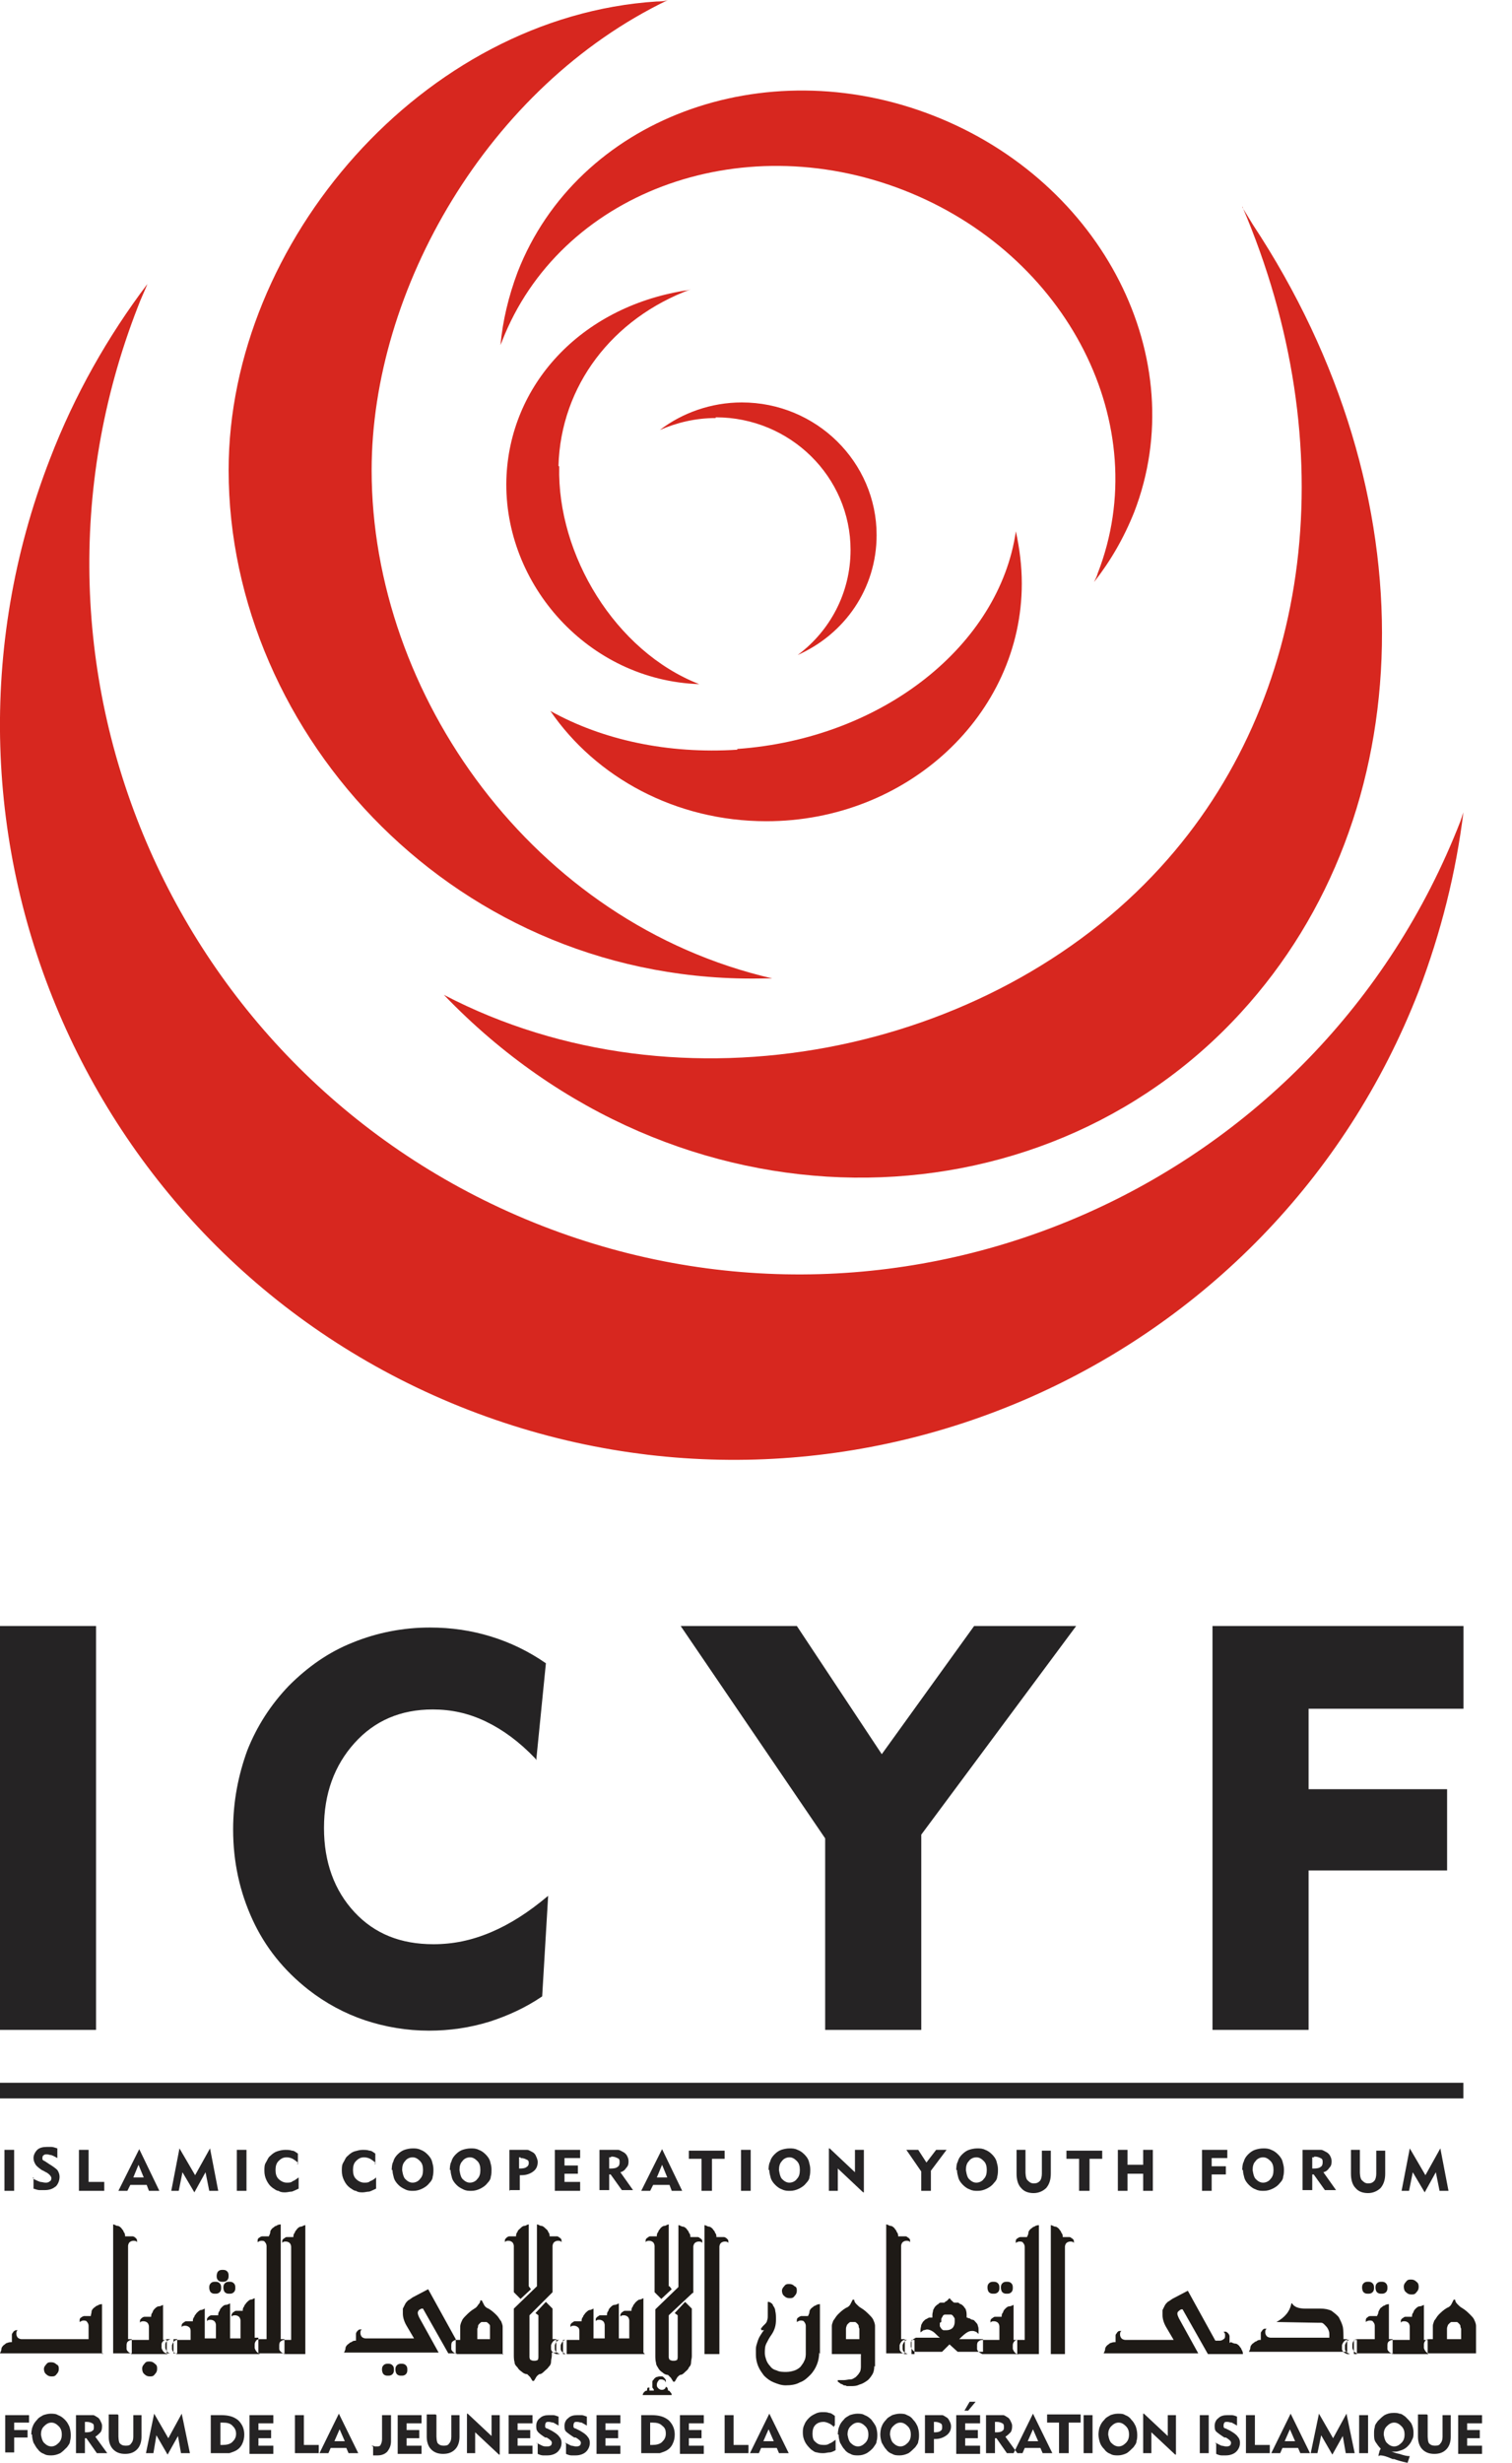
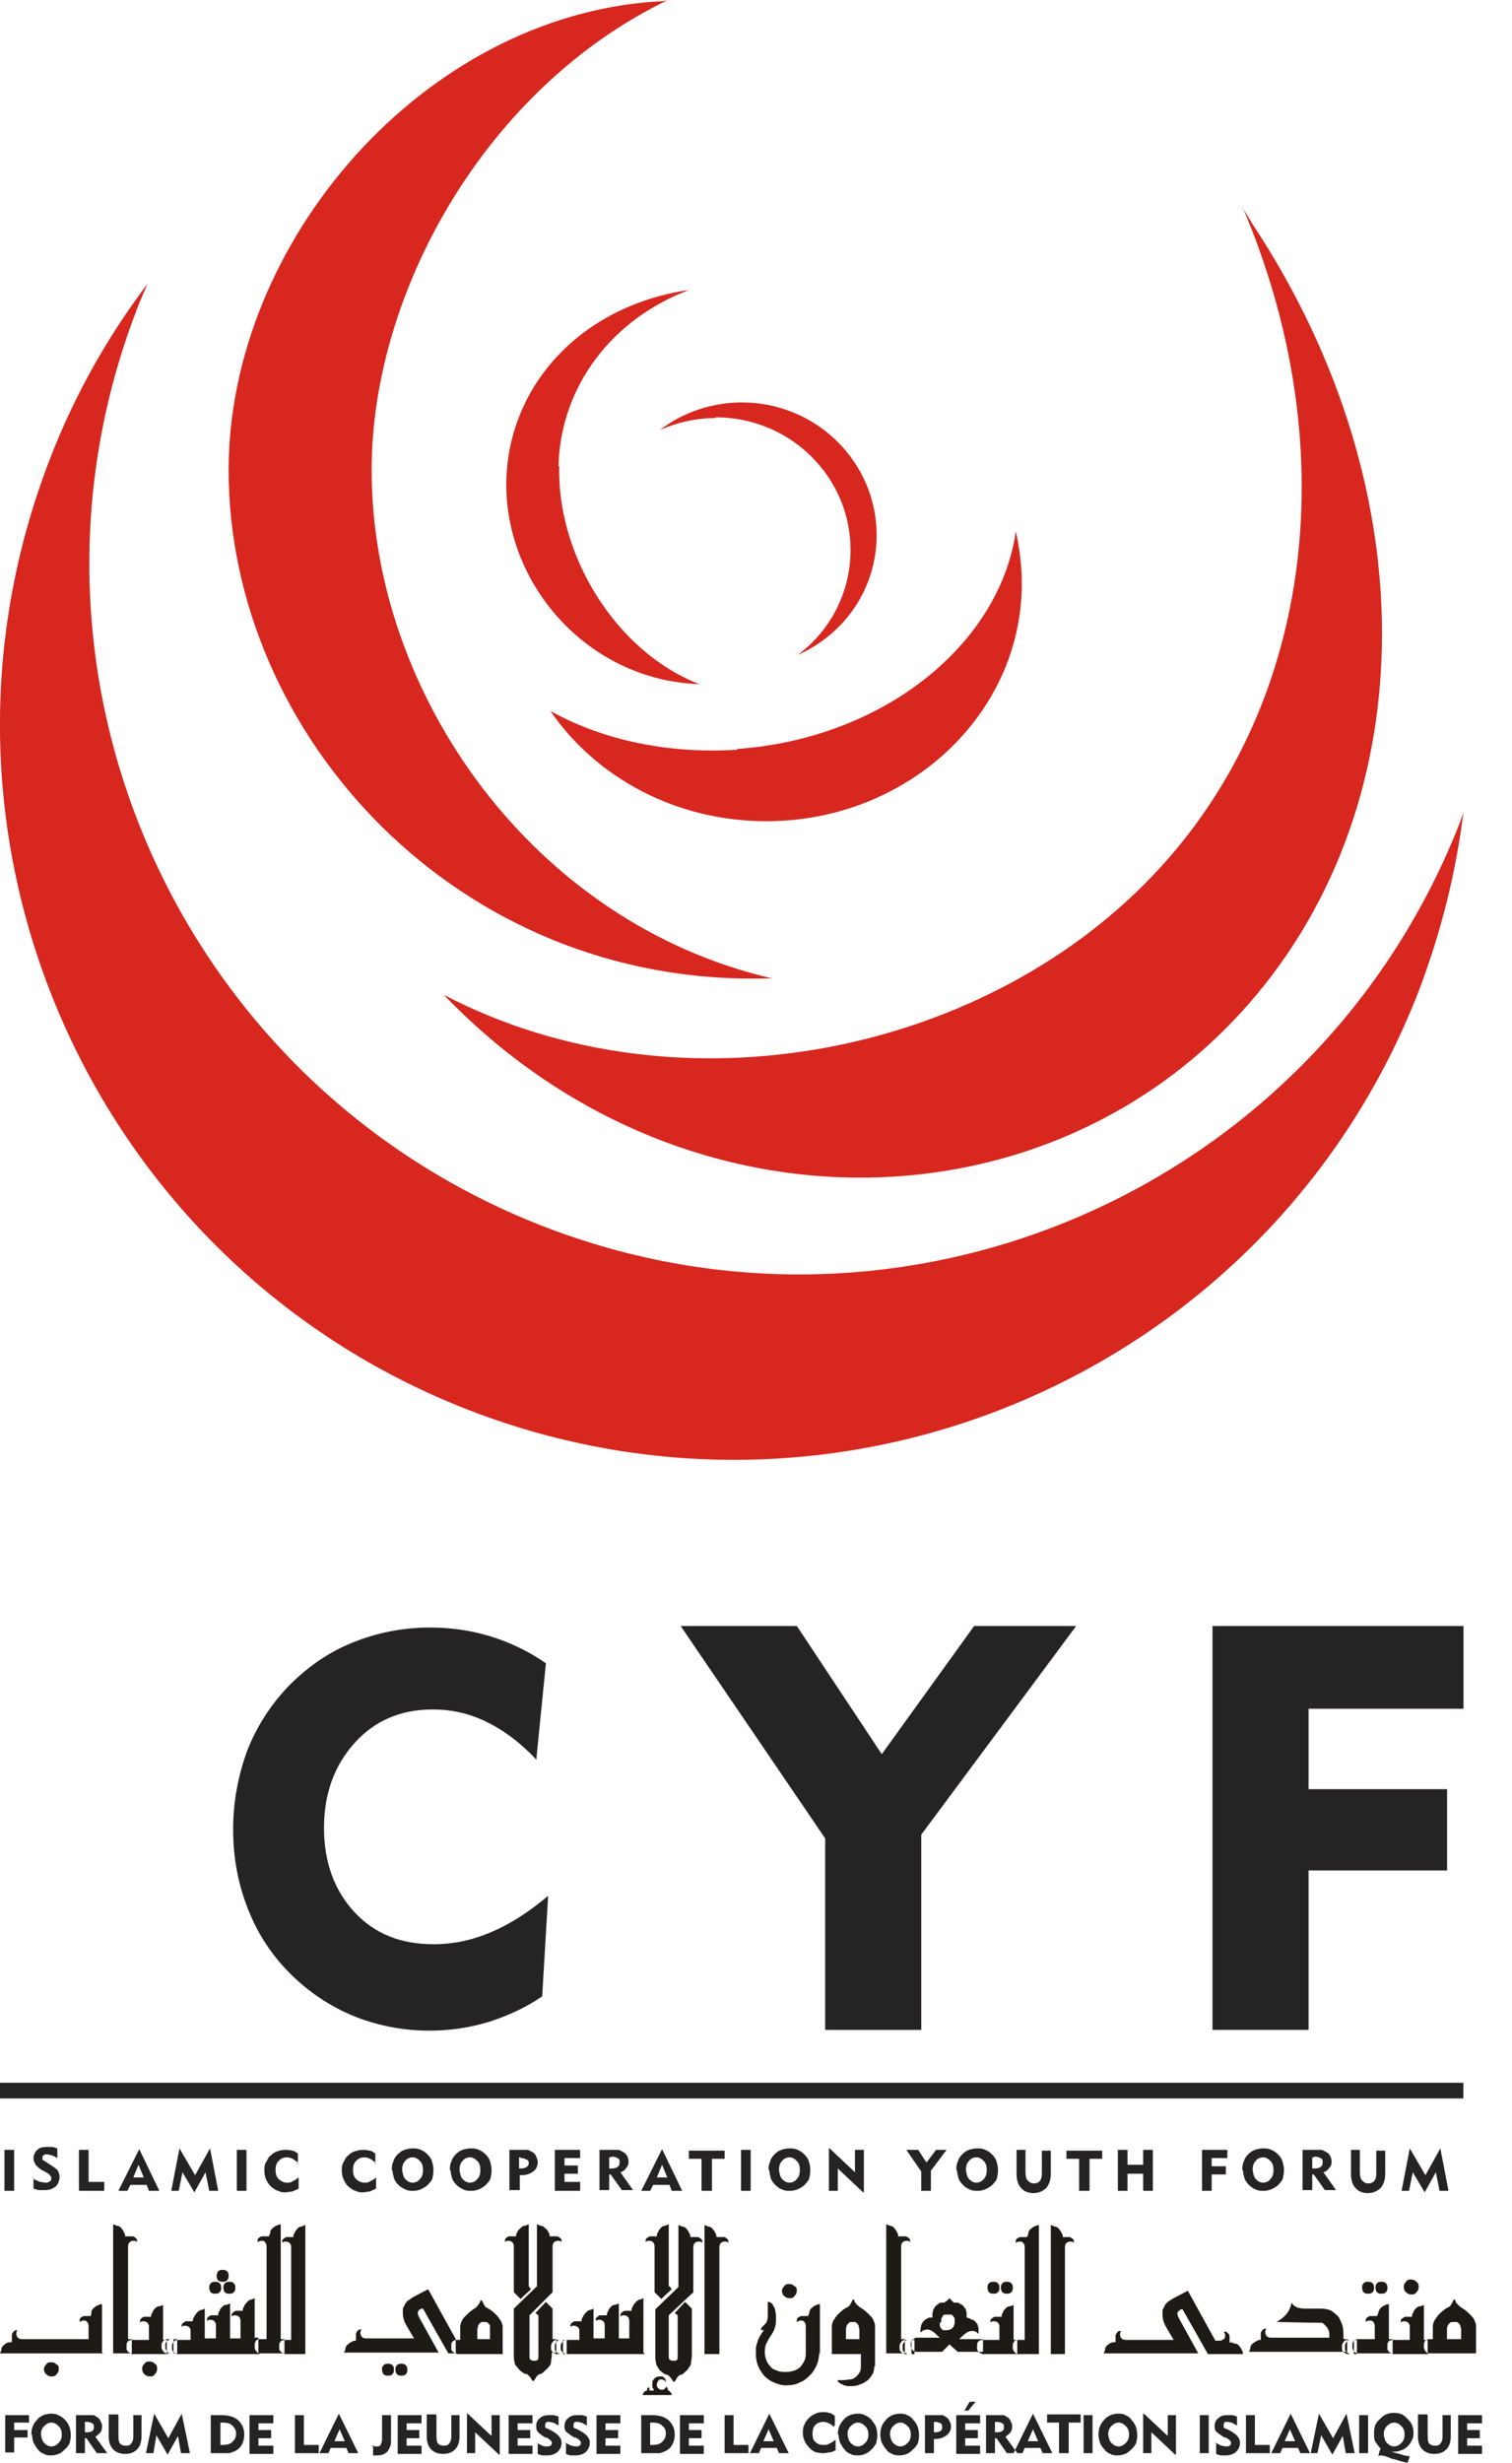
<svg xmlns="http://www.w3.org/2000/svg" width="43" height="70" viewBox="0 0 43 70" fill="none">
-   <path fill-rule="evenodd" clip-rule="evenodd" d="M14.721 7.732C16.415 3.39 21.71 1.399 26.539 3.284C31.368 5.169 33.931 10.21 32.257 14.552C31.961 15.293 31.58 15.95 31.114 16.543C31.156 16.458 31.198 16.373 31.22 16.289C32.85 12.095 30.372 7.224 25.692 5.402C21.011 3.581 15.907 5.508 14.276 9.702L14.233 9.808C14.297 9.109 14.466 8.41 14.721 7.732Z" fill="#D7271F" />
  <path fill-rule="evenodd" clip-rule="evenodd" d="M35.329 5.889C35.435 6.059 35.519 6.207 35.625 6.376C40.708 14.065 40.454 23.151 35.286 28.785C29.547 35.054 19.253 35.181 12.624 28.276C19.359 31.792 28.17 29.95 32.999 24.655C37.362 19.889 38.23 12.646 35.329 5.868V5.889Z" fill="#D7271F" />
  <path fill-rule="evenodd" clip-rule="evenodd" d="M20.355 11.882C19.783 11.882 19.254 12.009 18.767 12.221C19.402 11.734 20.228 11.438 21.096 11.438C23.214 11.438 24.93 13.132 24.93 15.208C24.93 16.733 24.019 18.024 22.685 18.617C23.596 17.94 24.189 16.86 24.189 15.631C24.189 13.555 22.473 11.861 20.355 11.861V11.882Z" fill="#D7271F" />
  <path fill-rule="evenodd" clip-rule="evenodd" d="M15.904 13.261C15.841 15.76 17.493 18.513 19.886 19.445C16.73 19.339 14.316 16.607 14.401 13.621C14.485 10.952 16.497 8.749 19.462 8.262C19.526 8.262 19.59 8.241 19.653 8.22C17.408 9.046 15.947 10.973 15.883 13.239L15.904 13.261Z" fill="#D7271F" />
  <path fill-rule="evenodd" clip-rule="evenodd" d="M20.968 21.287C25.12 20.991 28.424 18.322 28.89 15.102C28.996 15.59 29.059 16.077 29.059 16.585C29.059 20.313 25.797 23.341 21.794 23.341C19.21 23.341 16.944 22.092 15.652 20.207C17.135 21.033 18.999 21.435 20.968 21.308V21.287Z" fill="#D7271F" />
  <path fill-rule="evenodd" clip-rule="evenodd" d="M18.701 0.042C18.701 0.042 18.913 0.042 18.998 0C13.873 2.457 10.569 8.239 10.569 13.364C10.569 19.739 15.165 26.242 21.963 27.809C21.9 27.809 21.836 27.809 21.773 27.809C13.004 28.021 6.502 20.883 6.502 13.364C6.502 6.862 12.051 0.466 18.68 0.042H18.701Z" fill="#D7271F" />
  <path fill-rule="evenodd" clip-rule="evenodd" d="M40.347 28.17C36.175 38.908 24.081 44.245 13.322 40.073C2.584 35.901 -2.754 23.807 1.419 13.048C2.118 11.226 3.071 9.553 4.193 8.07C4.109 8.282 4.003 8.494 3.918 8.727C-0.127 19.105 5.041 30.796 15.419 34.842C25.797 38.887 37.488 33.74 41.533 23.341L41.618 23.087C41.406 24.802 40.983 26.497 40.347 28.17Z" fill="#D7271F" />
  <path fill-rule="evenodd" clip-rule="evenodd" d="M34.482 57.694V46.215H41.62V48.566H37.215V50.853H41.154V53.162H37.215V57.694H34.482Z" fill="#252324" />
  <path fill-rule="evenodd" clip-rule="evenodd" d="M23.467 57.694V52.251L19.358 46.215H22.662L25.077 49.858L27.703 46.215H30.605L26.2 52.145V57.694H23.467Z" fill="#252324" />
  <path fill-rule="evenodd" clip-rule="evenodd" d="M15.229 49.986C14.763 49.498 14.297 49.16 13.81 48.926C13.323 48.694 12.836 48.587 12.306 48.587C11.395 48.587 10.654 48.905 10.082 49.541C9.51 50.176 9.214 50.981 9.214 51.955C9.214 52.929 9.51 53.734 10.082 54.349C10.654 54.963 11.395 55.259 12.327 55.259C12.878 55.259 13.407 55.153 13.958 54.92C14.509 54.687 15.038 54.348 15.589 53.883L15.419 56.742C14.954 57.059 14.445 57.292 13.916 57.462C13.365 57.631 12.793 57.716 12.2 57.716C11.565 57.716 10.951 57.61 10.379 57.42C9.807 57.229 9.256 56.932 8.769 56.551C8.07 56.001 7.541 55.344 7.181 54.56C6.821 53.777 6.63 52.929 6.63 51.998C6.63 51.193 6.778 50.451 7.032 49.752C7.308 49.054 7.71 48.439 8.218 47.91C8.748 47.38 9.341 46.957 10.04 46.681C10.718 46.406 11.459 46.258 12.221 46.258C12.836 46.258 13.407 46.343 13.958 46.512C14.509 46.681 15.038 46.935 15.525 47.274L15.25 50.028L15.229 49.986Z" fill="#252324" />
-   <path d="M2.731 46.215H-0.001V57.694H2.731V46.215Z" fill="#252324" />
  <path d="M41.617 59.197H-0.001V59.642H41.617V59.197Z" fill="#252324" />
  <path fill-rule="evenodd" clip-rule="evenodd" d="M0.127 62.269V61.104H0.402V62.269H0.127ZM0.953 61.93C0.953 61.93 1.08 61.994 1.144 62.015C1.186 62.015 1.249 62.036 1.292 62.036C1.334 62.036 1.377 62.036 1.419 61.994C1.44 61.994 1.461 61.952 1.461 61.909C1.461 61.867 1.419 61.803 1.313 61.74C1.313 61.74 1.292 61.74 1.271 61.718L1.186 61.676C1.186 61.676 1.059 61.592 1.016 61.528C0.974 61.464 0.953 61.401 0.953 61.337C0.953 61.253 0.995 61.168 1.059 61.104C1.122 61.041 1.228 61.02 1.334 61.02C1.377 61.02 1.419 61.02 1.461 61.02C1.504 61.02 1.567 61.041 1.631 61.062V61.337C1.631 61.337 1.525 61.274 1.461 61.253C1.419 61.253 1.377 61.231 1.334 61.231C1.292 61.231 1.271 61.231 1.249 61.253C1.228 61.253 1.207 61.295 1.207 61.316C1.207 61.316 1.207 61.358 1.207 61.38C1.207 61.38 1.249 61.422 1.271 61.422L1.398 61.507C1.504 61.57 1.588 61.634 1.631 61.676C1.673 61.74 1.694 61.803 1.694 61.867C1.694 61.973 1.652 62.079 1.588 62.142C1.504 62.206 1.419 62.248 1.271 62.248C1.228 62.248 1.186 62.248 1.122 62.248C1.08 62.248 1.016 62.227 0.953 62.206V61.888H0.932L0.953 61.93ZM2.245 62.269V61.104H2.52V62.015H2.965V62.269H2.245ZM3.791 61.888H4.088L3.939 61.528L3.791 61.888ZM3.367 62.269L3.96 61.083L4.532 62.269H4.236L4.172 62.1H3.706L3.622 62.269H3.346H3.367ZM4.871 62.269L5.104 61.062L5.549 61.824L5.973 61.062L6.206 62.269H5.951L5.845 61.74L5.528 62.312L5.189 61.74L5.083 62.269H4.829H4.871ZM6.735 62.269V61.104H7.01V62.269H6.735ZM8.472 61.464C8.472 61.464 8.366 61.38 8.323 61.358C8.281 61.337 8.218 61.316 8.154 61.316C8.048 61.316 7.985 61.358 7.921 61.422C7.858 61.486 7.836 61.57 7.836 61.676C7.836 61.782 7.858 61.867 7.921 61.93C7.985 61.994 8.069 62.036 8.154 62.036C8.218 62.036 8.281 62.036 8.323 61.994C8.387 61.973 8.429 61.93 8.493 61.888V62.206C8.493 62.206 8.366 62.269 8.302 62.29C8.239 62.29 8.175 62.312 8.112 62.312C8.048 62.312 7.985 62.312 7.921 62.269C7.858 62.269 7.794 62.206 7.752 62.184C7.667 62.121 7.625 62.057 7.582 61.973C7.54 61.888 7.519 61.803 7.519 61.697C7.519 61.613 7.519 61.528 7.561 61.464C7.603 61.401 7.625 61.316 7.688 61.274C7.752 61.21 7.815 61.168 7.879 61.147C7.942 61.125 8.027 61.104 8.112 61.104C8.175 61.104 8.239 61.104 8.302 61.126C8.366 61.126 8.408 61.168 8.472 61.21V61.507H8.451L8.472 61.464ZM10.674 61.464C10.674 61.464 10.569 61.38 10.526 61.358C10.484 61.337 10.42 61.316 10.357 61.316C10.251 61.316 10.187 61.358 10.124 61.422C10.06 61.486 10.039 61.57 10.039 61.676C10.039 61.782 10.06 61.867 10.124 61.93C10.187 61.994 10.272 62.036 10.357 62.036C10.42 62.036 10.484 62.036 10.526 61.994C10.59 61.973 10.653 61.93 10.696 61.888V62.206C10.696 62.206 10.569 62.269 10.505 62.29C10.441 62.29 10.378 62.312 10.314 62.312C10.251 62.312 10.187 62.312 10.124 62.269C10.06 62.269 9.997 62.206 9.954 62.184C9.87 62.121 9.827 62.057 9.785 61.973C9.743 61.888 9.721 61.803 9.721 61.697C9.721 61.613 9.721 61.528 9.764 61.464C9.806 61.401 9.827 61.316 9.891 61.274C9.954 61.21 10.018 61.168 10.081 61.147C10.166 61.125 10.23 61.104 10.314 61.104C10.378 61.104 10.441 61.104 10.505 61.126C10.569 61.126 10.611 61.168 10.674 61.21V61.507H10.653L10.674 61.464ZM11.437 61.676C11.437 61.676 11.458 61.867 11.522 61.93C11.585 61.994 11.649 62.036 11.733 62.036C11.818 62.036 11.903 61.994 11.945 61.93C12.009 61.867 12.03 61.782 12.03 61.676C12.03 61.57 12.009 61.486 11.945 61.422C11.882 61.358 11.818 61.316 11.733 61.316C11.649 61.316 11.564 61.358 11.522 61.422C11.458 61.486 11.437 61.57 11.437 61.676ZM11.14 61.676C11.14 61.676 11.14 61.507 11.183 61.443C11.204 61.358 11.246 61.295 11.31 61.231C11.373 61.168 11.437 61.126 11.501 61.104C11.564 61.083 11.649 61.062 11.733 61.062C11.818 61.062 11.882 61.062 11.966 61.104C12.03 61.126 12.094 61.168 12.157 61.231C12.221 61.295 12.263 61.358 12.284 61.422C12.305 61.507 12.326 61.57 12.326 61.655C12.326 61.719 12.326 61.803 12.305 61.867C12.305 61.93 12.263 61.994 12.221 62.036C12.157 62.121 12.094 62.163 12.009 62.206C11.924 62.248 11.839 62.269 11.755 62.269C11.67 62.269 11.606 62.269 11.522 62.227C11.437 62.184 11.395 62.163 11.331 62.1C11.267 62.036 11.225 61.973 11.204 61.909C11.183 61.825 11.162 61.761 11.162 61.676H11.14ZM13.068 61.676C13.068 61.676 13.089 61.867 13.152 61.93C13.216 61.994 13.28 62.036 13.364 62.036C13.449 62.036 13.534 61.994 13.576 61.93C13.64 61.867 13.661 61.782 13.661 61.676C13.661 61.57 13.64 61.486 13.576 61.422C13.512 61.358 13.449 61.316 13.364 61.316C13.28 61.316 13.195 61.358 13.152 61.422C13.089 61.486 13.068 61.57 13.068 61.676ZM12.792 61.676C12.792 61.676 12.792 61.507 12.835 61.443C12.856 61.358 12.898 61.295 12.962 61.231C13.025 61.168 13.089 61.126 13.152 61.104C13.216 61.083 13.301 61.062 13.385 61.062C13.47 61.062 13.534 61.062 13.618 61.104C13.682 61.126 13.745 61.168 13.809 61.231C13.873 61.295 13.915 61.358 13.936 61.422C13.957 61.507 13.978 61.57 13.978 61.655C13.978 61.719 13.979 61.803 13.957 61.867C13.957 61.93 13.915 61.994 13.873 62.036C13.809 62.121 13.745 62.163 13.661 62.206C13.576 62.248 13.491 62.269 13.407 62.269C13.322 62.269 13.258 62.269 13.174 62.227C13.089 62.184 13.046 62.163 12.983 62.1C12.919 62.036 12.877 61.973 12.856 61.909C12.835 61.825 12.814 61.761 12.814 61.676H12.792ZM14.805 61.316H14.762V61.634H14.805C14.805 61.634 14.931 61.634 14.974 61.591C15.016 61.57 15.037 61.528 15.037 61.486C15.037 61.443 15.037 61.401 14.974 61.38C14.931 61.358 14.889 61.337 14.805 61.337V61.316ZM14.487 62.269V61.104H14.783C14.783 61.104 14.953 61.104 14.995 61.104C15.037 61.104 15.101 61.147 15.143 61.168C15.186 61.189 15.228 61.231 15.249 61.295C15.27 61.337 15.292 61.401 15.292 61.443C15.292 61.57 15.249 61.655 15.165 61.718C15.08 61.782 14.974 61.824 14.826 61.824H14.783V62.248H14.508L14.487 62.269ZM15.779 62.269V61.104H16.499V61.337H16.054V61.549H16.435V61.782H16.054V62.015H16.499V62.269H15.779ZM17.367 61.316H17.325V61.634H17.388C17.388 61.634 17.515 61.634 17.558 61.591C17.6 61.57 17.621 61.528 17.621 61.464C17.621 61.401 17.621 61.358 17.558 61.337C17.515 61.316 17.473 61.295 17.388 61.295L17.367 61.316ZM17.049 62.269V61.104H17.346C17.346 61.104 17.515 61.104 17.579 61.104C17.621 61.104 17.685 61.147 17.727 61.168C17.77 61.189 17.812 61.231 17.833 61.274C17.854 61.316 17.875 61.358 17.875 61.422C17.875 61.486 17.875 61.549 17.812 61.613C17.77 61.676 17.727 61.718 17.643 61.74L18.003 62.248H17.685L17.367 61.803H17.325V62.248H17.049V62.269ZM18.68 61.888H18.977L18.829 61.528L18.68 61.888ZM18.236 62.269L18.829 61.083L19.401 62.269H19.104L19.04 62.1H18.575L18.49 62.269H18.214H18.236ZM19.951 62.269V61.358H19.591V61.126H20.608V61.358H20.248V62.269H19.972H19.951ZM21.074 62.269V61.104H21.349V62.269H21.074ZM22.154 61.676C22.154 61.676 22.175 61.867 22.238 61.93C22.302 61.994 22.366 62.036 22.45 62.036C22.535 62.036 22.62 61.994 22.662 61.93C22.726 61.867 22.747 61.782 22.747 61.676C22.747 61.57 22.726 61.486 22.662 61.422C22.599 61.358 22.535 61.316 22.45 61.316C22.366 61.316 22.281 61.358 22.238 61.422C22.175 61.486 22.154 61.57 22.154 61.676ZM21.857 61.676C21.857 61.676 21.857 61.507 21.9 61.443C21.921 61.358 21.963 61.295 22.027 61.231C22.09 61.168 22.154 61.126 22.217 61.104C22.281 61.083 22.366 61.062 22.45 61.062C22.535 61.062 22.599 61.062 22.683 61.104C22.747 61.126 22.81 61.168 22.874 61.231C22.938 61.295 22.98 61.358 23.001 61.422C23.022 61.507 23.043 61.57 23.043 61.655C23.043 61.719 23.043 61.803 23.022 61.867C23.022 61.93 22.98 61.994 22.938 62.036C22.874 62.121 22.81 62.163 22.726 62.206C22.641 62.248 22.556 62.269 22.471 62.269C22.387 62.269 22.323 62.269 22.238 62.227C22.175 62.206 22.111 62.163 22.048 62.1C21.984 62.036 21.942 61.973 21.921 61.909C21.9 61.825 21.878 61.761 21.878 61.676H21.857ZM23.573 62.269V61.062H23.594L24.314 61.74V61.104H24.568V62.312H24.547L23.827 61.634V62.269H23.573ZM26.199 62.269V61.718L25.776 61.104H26.114L26.347 61.464L26.623 61.104H26.919L26.474 61.697V62.269H26.199ZM27.47 61.676C27.47 61.676 27.491 61.867 27.555 61.93C27.618 61.994 27.682 62.036 27.767 62.036C27.851 62.036 27.936 61.994 27.978 61.93C28.042 61.867 28.063 61.782 28.063 61.676C28.063 61.57 28.042 61.486 27.978 61.422C27.915 61.358 27.851 61.316 27.767 61.316C27.682 61.316 27.597 61.358 27.555 61.422C27.491 61.486 27.47 61.57 27.47 61.676ZM27.195 61.676C27.195 61.676 27.195 61.507 27.237 61.443C27.258 61.358 27.3 61.295 27.364 61.231C27.428 61.168 27.491 61.126 27.555 61.104C27.618 61.083 27.703 61.062 27.788 61.062C27.872 61.062 27.936 61.062 28.021 61.104C28.084 61.126 28.148 61.168 28.211 61.231C28.275 61.295 28.317 61.358 28.338 61.422C28.36 61.507 28.381 61.57 28.381 61.655C28.381 61.719 28.381 61.803 28.36 61.867C28.36 61.93 28.317 61.994 28.275 62.036C28.211 62.121 28.148 62.163 28.063 62.206C27.978 62.248 27.893 62.269 27.809 62.269C27.724 62.269 27.661 62.269 27.576 62.227C27.512 62.206 27.449 62.163 27.385 62.1C27.322 62.036 27.279 61.973 27.258 61.909C27.237 61.825 27.216 61.761 27.216 61.676H27.195ZM29.164 61.104V61.74C29.164 61.74 29.164 61.93 29.228 61.973C29.27 62.015 29.313 62.057 29.397 62.057C29.482 62.057 29.524 62.036 29.567 61.994C29.609 61.952 29.63 61.867 29.63 61.782V61.126H29.884V61.782C29.884 61.952 29.842 62.079 29.757 62.184C29.673 62.269 29.546 62.333 29.397 62.333C29.249 62.333 29.122 62.29 29.037 62.184C28.953 62.1 28.91 61.952 28.91 61.782V61.104H29.186H29.164ZM30.689 62.269V61.358H30.329V61.126H31.346V61.358H30.986V62.269H30.71H30.689ZM31.791 62.269V61.104H32.066V61.528H32.511V61.104H32.786V62.269H32.511V61.782H32.066V62.269H31.791ZM34.184 62.269V61.104H34.904V61.337H34.459V61.57H34.862V61.803H34.459V62.269H34.184ZM35.624 61.676C35.624 61.676 35.645 61.867 35.709 61.93C35.772 61.994 35.836 62.036 35.921 62.036C36.005 62.036 36.09 61.994 36.133 61.93C36.196 61.867 36.217 61.782 36.217 61.676C36.217 61.57 36.196 61.486 36.133 61.422C36.069 61.358 36.005 61.316 35.921 61.316C35.836 61.316 35.751 61.358 35.709 61.422C35.645 61.486 35.624 61.57 35.624 61.676ZM35.328 61.676C35.328 61.676 35.328 61.507 35.37 61.443C35.391 61.358 35.434 61.295 35.497 61.231C35.561 61.168 35.624 61.126 35.688 61.104C35.751 61.083 35.836 61.062 35.921 61.062C36.005 61.062 36.069 61.062 36.154 61.104C36.217 61.126 36.281 61.168 36.344 61.231C36.408 61.295 36.45 61.358 36.471 61.422C36.492 61.507 36.514 61.57 36.514 61.655C36.514 61.719 36.514 61.803 36.492 61.867C36.492 61.93 36.45 61.994 36.408 62.036C36.344 62.121 36.281 62.163 36.196 62.206C36.111 62.248 36.026 62.269 35.942 62.269C35.857 62.269 35.794 62.269 35.709 62.227C35.645 62.206 35.582 62.163 35.518 62.1C35.455 62.036 35.412 61.973 35.391 61.909C35.37 61.825 35.349 61.761 35.349 61.676H35.328ZM37.361 61.316H37.319V61.634H37.382C37.382 61.634 37.509 61.634 37.551 61.591C37.594 61.57 37.615 61.528 37.615 61.464C37.615 61.401 37.615 61.358 37.551 61.337C37.509 61.316 37.467 61.295 37.382 61.295L37.361 61.316ZM37.043 62.269V61.104H37.34C37.34 61.104 37.509 61.104 37.573 61.104C37.615 61.104 37.679 61.147 37.721 61.168C37.763 61.189 37.806 61.231 37.827 61.274C37.848 61.316 37.869 61.358 37.869 61.422C37.869 61.486 37.869 61.549 37.806 61.613C37.763 61.676 37.721 61.718 37.636 61.74L37.996 62.248H37.679L37.361 61.803H37.319V62.248H37.043V62.269ZM38.674 61.104V61.74C38.674 61.74 38.674 61.93 38.738 61.973C38.78 62.015 38.822 62.057 38.907 62.057C38.992 62.057 39.034 62.036 39.076 61.994C39.119 61.952 39.14 61.867 39.14 61.782V61.126H39.394V61.782C39.394 61.952 39.352 62.079 39.267 62.184C39.182 62.269 39.055 62.333 38.907 62.333C38.759 62.333 38.632 62.29 38.547 62.184C38.462 62.1 38.42 61.952 38.42 61.782V61.104H38.695H38.674ZM39.86 62.269L40.093 61.062L40.538 61.824L40.962 61.062L41.194 62.269H40.94L40.834 61.74L40.517 62.312L40.178 61.74L40.072 62.269H39.818H39.86Z" fill="#252324" />
  <path fill-rule="evenodd" clip-rule="evenodd" d="M0.148 69.724V68.644H0.826V68.856H0.403V69.067H0.784V69.279H0.403V69.703H0.148V69.724ZM1.165 69.195C1.165 69.195 1.186 69.364 1.25 69.428C1.313 69.491 1.377 69.533 1.462 69.533C1.546 69.533 1.61 69.491 1.673 69.428C1.737 69.364 1.758 69.279 1.758 69.195C1.758 69.11 1.737 69.025 1.673 68.962C1.61 68.898 1.546 68.856 1.462 68.856C1.377 68.856 1.313 68.898 1.25 68.962C1.186 69.025 1.165 69.11 1.165 69.195ZM0.89 69.195C0.89 69.195 0.89 69.046 0.932 68.962C0.953 68.898 0.996 68.835 1.059 68.771C1.102 68.707 1.165 68.686 1.229 68.644C1.292 68.623 1.377 68.602 1.44 68.602C1.504 68.602 1.589 68.602 1.652 68.644C1.716 68.665 1.779 68.707 1.843 68.771C1.906 68.835 1.928 68.877 1.97 68.962C1.991 69.025 2.012 69.11 2.012 69.195C2.012 69.258 2.012 69.322 1.991 69.385C1.991 69.449 1.949 69.491 1.906 69.555C1.843 69.618 1.779 69.682 1.716 69.724C1.631 69.766 1.546 69.788 1.462 69.788C1.398 69.788 1.313 69.788 1.25 69.745C1.186 69.724 1.123 69.682 1.08 69.618C1.017 69.555 0.996 69.491 0.953 69.428C0.932 69.364 0.911 69.279 0.911 69.195H0.89ZM2.457 68.835H2.415V69.131H2.478C2.478 69.131 2.584 69.131 2.626 69.089C2.669 69.067 2.669 69.025 2.669 68.983C2.669 68.94 2.669 68.898 2.626 68.877C2.584 68.856 2.542 68.835 2.457 68.835ZM2.161 69.724V68.644H2.436C2.436 68.644 2.605 68.644 2.648 68.644C2.69 68.644 2.732 68.686 2.775 68.707C2.817 68.729 2.838 68.771 2.859 68.813C2.881 68.856 2.902 68.898 2.902 68.941C2.902 69.004 2.902 69.067 2.859 69.131C2.817 69.173 2.775 69.216 2.711 69.258L3.05 69.724H2.754L2.457 69.3H2.415V69.724H2.161ZM3.368 68.644V69.237C3.368 69.237 3.368 69.406 3.41 69.449C3.452 69.491 3.495 69.512 3.58 69.512C3.664 69.512 3.707 69.491 3.728 69.449C3.77 69.406 3.791 69.343 3.791 69.258V68.644H4.024V69.258C4.024 69.406 3.982 69.533 3.897 69.618C3.813 69.703 3.707 69.745 3.558 69.745C3.41 69.745 3.304 69.703 3.22 69.618C3.135 69.533 3.092 69.406 3.092 69.258V68.623H3.347L3.368 68.644ZM4.151 69.724L4.384 68.602L4.787 69.3L5.168 68.602L5.401 69.724H5.147L5.062 69.237L4.766 69.766L4.448 69.216L4.363 69.724H4.13H4.151ZM6.269 69.491H6.333C6.439 69.491 6.545 69.47 6.608 69.406C6.672 69.343 6.714 69.279 6.714 69.173C6.714 69.067 6.672 69.004 6.608 68.941C6.545 68.877 6.46 68.856 6.333 68.856H6.269V69.47V69.491ZM5.994 69.724V68.644H6.291C6.502 68.644 6.651 68.686 6.778 68.792C6.884 68.898 6.947 69.025 6.947 69.195C6.947 69.3 6.926 69.385 6.884 69.47C6.841 69.555 6.778 69.618 6.693 69.66C6.651 69.682 6.587 69.703 6.524 69.724C6.46 69.724 6.396 69.724 6.312 69.724H6.015H5.994ZM7.095 69.724V68.644H7.773V68.877H7.35V69.067H7.71V69.3H7.35V69.512H7.773V69.745H7.095V69.724ZM8.387 69.724V68.644H8.642V69.491H9.065V69.724H8.387ZM9.51 69.385H9.806L9.658 69.046L9.51 69.385ZM9.086 69.724L9.637 68.602L10.188 69.724H9.912L9.849 69.576H9.404L9.34 69.724H9.086ZM10.569 69.512C10.569 69.512 10.632 69.512 10.654 69.533C10.675 69.533 10.696 69.533 10.717 69.533C10.759 69.533 10.802 69.533 10.823 69.491C10.844 69.449 10.865 69.406 10.865 69.322V68.644H11.12V69.385C11.12 69.512 11.077 69.597 11.014 69.682C10.95 69.745 10.865 69.788 10.738 69.788C10.717 69.788 10.696 69.788 10.675 69.788C10.654 69.788 10.632 69.788 10.611 69.788V69.533H10.59L10.569 69.512ZM11.31 69.724V68.644H11.988V68.877H11.564V69.067H11.924V69.3H11.564V69.512H11.988V69.745H11.31V69.724ZM12.412 68.644V69.237C12.412 69.237 12.412 69.406 12.454 69.449C12.496 69.491 12.539 69.512 12.623 69.512C12.708 69.512 12.75 69.491 12.772 69.449C12.814 69.406 12.835 69.343 12.835 69.258V68.644H13.068V69.258C13.068 69.406 13.026 69.533 12.941 69.618C12.856 69.703 12.75 69.745 12.602 69.745C12.454 69.745 12.348 69.703 12.263 69.618C12.178 69.533 12.136 69.406 12.136 69.258V68.623H12.39L12.412 68.644ZM13.28 69.724V68.602H13.301L13.979 69.237V68.644H14.212V69.766H14.191L13.513 69.131V69.724H13.28ZM14.466 69.724V68.644H15.144V68.877H14.72V69.067H15.08V69.3H14.72V69.512H15.144V69.745H14.466V69.724ZM15.25 69.428C15.25 69.428 15.377 69.491 15.419 69.512C15.461 69.533 15.504 69.533 15.546 69.533C15.588 69.533 15.631 69.533 15.652 69.512C15.673 69.512 15.694 69.47 15.694 69.428C15.694 69.385 15.652 69.343 15.546 69.279C15.546 69.279 15.525 69.279 15.504 69.279L15.44 69.237C15.44 69.237 15.313 69.152 15.292 69.11C15.25 69.067 15.25 69.004 15.25 68.941C15.25 68.856 15.292 68.771 15.355 68.729C15.419 68.665 15.504 68.644 15.61 68.644C15.652 68.644 15.694 68.644 15.737 68.644C15.779 68.644 15.821 68.665 15.885 68.686V68.941C15.885 68.941 15.779 68.877 15.737 68.856C15.694 68.856 15.652 68.835 15.61 68.835C15.567 68.835 15.546 68.835 15.525 68.856C15.525 68.856 15.504 68.898 15.504 68.919C15.504 68.919 15.504 68.962 15.504 68.983C15.504 68.983 15.525 69.025 15.567 69.025L15.694 69.089C15.8 69.152 15.864 69.195 15.906 69.258C15.948 69.3 15.97 69.364 15.97 69.428C15.97 69.534 15.927 69.618 15.864 69.682C15.8 69.745 15.694 69.788 15.567 69.788C15.525 69.788 15.483 69.788 15.44 69.788C15.398 69.788 15.334 69.766 15.292 69.745V69.449H15.271L15.25 69.428ZM16.076 69.428C16.076 69.428 16.203 69.491 16.245 69.512C16.287 69.512 16.33 69.533 16.372 69.533C16.415 69.533 16.457 69.533 16.478 69.512C16.499 69.512 16.52 69.47 16.52 69.428C16.52 69.385 16.478 69.343 16.372 69.279C16.372 69.279 16.351 69.279 16.33 69.279L16.266 69.237C16.266 69.237 16.139 69.152 16.097 69.11C16.054 69.067 16.054 69.004 16.054 68.941C16.054 68.856 16.097 68.771 16.16 68.729C16.224 68.665 16.309 68.644 16.415 68.644C16.457 68.644 16.499 68.644 16.542 68.644C16.584 68.644 16.626 68.665 16.69 68.686V68.941C16.69 68.941 16.584 68.877 16.542 68.856C16.499 68.856 16.457 68.835 16.415 68.835C16.372 68.835 16.351 68.835 16.33 68.856C16.33 68.856 16.309 68.898 16.309 68.919C16.309 68.919 16.309 68.962 16.309 68.983C16.309 68.983 16.33 69.025 16.372 69.025L16.499 69.089C16.605 69.152 16.669 69.195 16.711 69.258C16.753 69.3 16.774 69.364 16.774 69.428C16.774 69.534 16.732 69.618 16.669 69.682C16.605 69.745 16.499 69.788 16.372 69.788C16.33 69.788 16.287 69.788 16.245 69.788C16.203 69.788 16.139 69.766 16.097 69.745V69.449H16.076V69.428ZM16.965 69.724V68.644H17.643V68.877H17.219V69.067H17.579V69.3H17.219V69.512H17.643V69.745H16.965V69.724ZM18.49 69.491H18.554C18.66 69.491 18.765 69.47 18.829 69.406C18.892 69.343 18.935 69.279 18.935 69.173C18.935 69.067 18.914 69.004 18.829 68.941C18.765 68.877 18.681 68.856 18.554 68.856H18.49V69.47V69.491ZM18.236 69.724V68.644H18.532C18.744 68.644 18.892 68.686 19.02 68.792C19.125 68.898 19.189 69.025 19.189 69.195C19.189 69.3 19.168 69.385 19.125 69.47C19.083 69.555 19.02 69.618 18.935 69.66C18.892 69.682 18.829 69.703 18.765 69.724C18.702 69.724 18.638 69.724 18.554 69.724H18.257H18.236ZM19.337 69.724V68.644H20.015V68.877H19.591V69.067H19.951V69.3H19.591V69.512H20.015V69.745H19.337V69.724ZM20.608 69.724V68.644H20.862V69.491H21.286V69.724H20.608ZM21.731 69.385H22.006L21.858 69.046L21.709 69.385H21.731ZM21.328 69.724L21.879 68.602L22.43 69.724H22.154L22.091 69.576H21.646L21.582 69.724H21.328ZM23.721 68.983C23.721 68.983 23.637 68.898 23.573 68.877C23.531 68.856 23.467 68.835 23.425 68.835C23.34 68.835 23.256 68.856 23.192 68.919C23.128 68.983 23.107 69.067 23.107 69.173C23.107 69.279 23.128 69.364 23.192 69.406C23.256 69.47 23.319 69.491 23.425 69.491C23.488 69.491 23.531 69.491 23.594 69.449C23.658 69.428 23.7 69.385 23.764 69.343V69.639C23.764 69.639 23.658 69.703 23.594 69.703C23.531 69.703 23.488 69.724 23.425 69.724C23.361 69.724 23.298 69.724 23.234 69.703C23.171 69.703 23.128 69.66 23.065 69.618C23.001 69.555 22.938 69.491 22.895 69.406C22.853 69.322 22.832 69.237 22.832 69.152C22.832 69.067 22.832 69.004 22.874 68.919C22.895 68.856 22.938 68.792 23.001 68.729C23.065 68.665 23.107 68.644 23.192 68.602C23.277 68.559 23.34 68.559 23.404 68.559C23.467 68.559 23.531 68.559 23.573 68.58C23.637 68.58 23.679 68.623 23.743 68.665V68.941H23.721V68.983ZM24.103 69.195C24.103 69.195 24.124 69.364 24.187 69.428C24.251 69.491 24.314 69.533 24.399 69.533C24.484 69.533 24.547 69.491 24.611 69.428C24.675 69.364 24.696 69.279 24.696 69.195C24.696 69.11 24.675 69.025 24.611 68.962C24.547 68.898 24.484 68.856 24.399 68.856C24.314 68.856 24.251 68.898 24.187 68.962C24.124 69.025 24.103 69.11 24.103 69.195ZM23.827 69.195C23.827 69.195 23.827 69.046 23.87 68.962C23.891 68.898 23.933 68.835 23.997 68.771C24.039 68.707 24.103 68.686 24.166 68.644C24.23 68.623 24.314 68.602 24.378 68.602C24.442 68.602 24.526 68.602 24.59 68.644C24.653 68.665 24.717 68.707 24.78 68.771C24.823 68.835 24.865 68.877 24.907 68.962C24.929 69.025 24.95 69.11 24.95 69.195C24.95 69.258 24.95 69.322 24.929 69.385C24.929 69.449 24.886 69.491 24.844 69.555C24.802 69.618 24.717 69.682 24.653 69.724C24.569 69.766 24.505 69.788 24.399 69.788C24.336 69.788 24.251 69.788 24.187 69.745C24.124 69.724 24.06 69.682 24.018 69.618C23.954 69.555 23.933 69.491 23.891 69.428C23.87 69.364 23.849 69.279 23.849 69.195H23.827ZM25.31 69.195C25.31 69.195 25.331 69.364 25.395 69.428C25.458 69.491 25.522 69.533 25.607 69.533C25.691 69.533 25.755 69.491 25.818 69.428C25.882 69.364 25.903 69.279 25.903 69.195C25.903 69.11 25.882 69.025 25.818 68.962C25.755 68.898 25.691 68.856 25.607 68.856C25.522 68.856 25.458 68.898 25.395 68.962C25.331 69.025 25.31 69.11 25.31 69.195ZM25.035 69.195C25.035 69.195 25.035 69.046 25.077 68.962C25.098 68.898 25.141 68.835 25.204 68.771C25.246 68.707 25.31 68.686 25.373 68.644C25.437 68.623 25.522 68.602 25.585 68.602C25.649 68.602 25.734 68.602 25.797 68.644C25.861 68.665 25.924 68.707 25.966 68.771C26.03 68.835 26.051 68.877 26.094 68.962C26.115 69.025 26.136 69.11 26.136 69.195C26.136 69.258 26.136 69.322 26.115 69.385C26.115 69.449 26.072 69.491 26.03 69.555C25.966 69.618 25.903 69.682 25.84 69.724C25.755 69.766 25.67 69.788 25.585 69.788C25.522 69.788 25.437 69.788 25.373 69.745C25.31 69.724 25.246 69.682 25.204 69.618C25.141 69.555 25.119 69.491 25.077 69.428C25.056 69.364 25.035 69.279 25.035 69.195ZM26.602 68.835H26.56V69.131H26.602C26.602 69.131 26.708 69.131 26.75 69.089C26.793 69.067 26.793 69.025 26.793 68.983C26.793 68.94 26.793 68.898 26.75 68.877C26.708 68.856 26.666 68.835 26.581 68.835H26.602ZM26.305 69.724V68.644H26.581C26.581 68.644 26.729 68.644 26.793 68.644C26.835 68.644 26.877 68.686 26.92 68.707C26.962 68.729 26.983 68.771 27.004 68.813C27.026 68.856 27.047 68.898 27.047 68.962C27.047 69.067 27.004 69.152 26.92 69.216C26.835 69.279 26.729 69.322 26.602 69.322C26.602 69.322 26.581 69.322 26.56 69.322V69.724H26.305ZM27.195 69.724V68.644H27.873V68.877H27.449V69.067H27.809V69.3H27.449V69.512H27.873V69.745H27.195V69.724ZM27.428 68.517L27.576 68.263H27.746L27.534 68.517H27.428ZM28.339 68.835H28.296V69.131H28.36C28.36 69.131 28.466 69.131 28.508 69.089C28.55 69.067 28.55 69.025 28.55 68.983C28.55 68.94 28.55 68.898 28.508 68.877C28.466 68.856 28.423 68.835 28.339 68.835ZM28.042 69.724V68.644H28.317C28.317 68.644 28.487 68.644 28.529 68.644C28.572 68.644 28.614 68.686 28.656 68.707C28.699 68.729 28.72 68.771 28.741 68.813C28.762 68.856 28.784 68.898 28.784 68.941C28.784 69.004 28.783 69.067 28.741 69.131C28.699 69.173 28.656 69.216 28.593 69.258L28.932 69.724H28.635L28.339 69.3H28.296V69.724H28.042ZM29.249 69.385H29.525L29.377 69.046L29.228 69.385H29.249ZM28.826 69.724H29.08L29.143 69.576H29.588L29.652 69.724H29.927L29.377 68.602L28.826 69.724ZM30.118 69.724V68.856H29.779V68.623H30.732V68.856H30.393V69.724H30.139H30.118ZM30.817 69.724V68.644H31.071V69.724H30.817ZM31.516 69.195C31.516 69.195 31.537 69.364 31.6 69.428C31.664 69.491 31.727 69.533 31.812 69.533C31.897 69.533 31.96 69.491 32.024 69.428C32.087 69.364 32.109 69.279 32.109 69.195C32.109 69.11 32.087 69.025 32.024 68.962C31.96 68.898 31.897 68.856 31.812 68.856C31.727 68.856 31.664 68.898 31.6 68.962C31.537 69.025 31.516 69.11 31.516 69.195ZM31.24 69.195C31.24 69.195 31.24 69.046 31.283 68.962C31.304 68.898 31.346 68.835 31.41 68.771C31.452 68.707 31.516 68.686 31.579 68.644C31.643 68.623 31.706 68.602 31.791 68.602C31.876 68.602 31.939 68.602 32.003 68.644C32.066 68.665 32.13 68.707 32.172 68.771C32.236 68.835 32.257 68.877 32.299 68.962C32.32 69.025 32.342 69.11 32.342 69.195C32.342 69.258 32.342 69.322 32.32 69.385C32.32 69.449 32.278 69.491 32.236 69.555C32.172 69.618 32.109 69.682 32.045 69.724C31.96 69.766 31.876 69.788 31.791 69.788C31.727 69.788 31.643 69.788 31.579 69.745C31.516 69.724 31.452 69.682 31.41 69.618C31.346 69.555 31.304 69.491 31.283 69.428C31.262 69.364 31.24 69.279 31.24 69.195ZM32.511 69.724V68.602H32.532L33.21 69.237V68.644H33.443V69.766H33.422L32.744 69.131V69.724H32.511ZM34.121 69.724V68.644H34.375V69.724H34.121ZM34.566 69.428C34.566 69.428 34.693 69.491 34.735 69.512C34.777 69.512 34.82 69.533 34.862 69.533C34.904 69.533 34.947 69.533 34.968 69.512C34.989 69.512 35.01 69.47 35.01 69.428C35.01 69.385 34.968 69.343 34.862 69.279C34.862 69.279 34.841 69.279 34.82 69.279L34.756 69.237C34.756 69.237 34.629 69.152 34.587 69.11C34.544 69.067 34.544 69.004 34.544 68.941C34.544 68.856 34.587 68.771 34.65 68.729C34.714 68.665 34.798 68.644 34.904 68.644C34.947 68.644 34.989 68.644 35.031 68.644C35.074 68.644 35.137 68.665 35.18 68.686V68.941C35.18 68.941 35.074 68.877 35.031 68.856C34.989 68.856 34.947 68.835 34.904 68.835C34.862 68.835 34.841 68.835 34.82 68.856C34.82 68.856 34.798 68.898 34.798 68.919C34.798 68.919 34.798 68.962 34.798 68.983C34.798 68.983 34.82 69.025 34.862 69.025L34.989 69.089C35.095 69.152 35.159 69.195 35.201 69.258C35.243 69.3 35.264 69.364 35.264 69.428C35.264 69.534 35.222 69.618 35.158 69.682C35.095 69.745 34.989 69.788 34.862 69.788C34.82 69.788 34.777 69.788 34.735 69.788C34.693 69.788 34.629 69.766 34.587 69.745V69.449H34.566V69.428ZM35.434 69.724V68.644H35.688V69.491H36.112V69.724H35.434ZM36.556 69.385H36.832L36.684 69.046L36.535 69.385H36.556ZM36.154 69.724L36.705 68.602L37.255 69.724H36.98L36.916 69.576H36.472L36.408 69.724H36.154ZM37.234 69.724H37.467L37.573 69.216L37.891 69.766L38.187 69.237L38.272 69.724H38.526L38.293 68.602L37.912 69.3L37.51 68.602L37.276 69.724H37.234ZM38.653 69.724V68.644H38.907V69.724H38.653ZM39.204 69.809C39.204 69.809 39.204 69.745 39.225 69.703C39.225 69.66 39.246 69.639 39.267 69.597C39.204 69.534 39.161 69.47 39.119 69.406C39.077 69.343 39.077 69.258 39.077 69.173C39.077 69.11 39.077 69.046 39.098 68.983C39.098 68.919 39.14 68.877 39.183 68.813C39.246 68.75 39.31 68.686 39.373 68.644C39.458 68.602 39.522 68.58 39.627 68.58C39.691 68.58 39.755 68.58 39.797 68.602C39.86 68.602 39.903 68.644 39.966 68.686C40.03 68.75 40.093 68.813 40.136 68.877C40.178 68.962 40.199 69.046 40.199 69.131C40.199 69.216 40.199 69.279 40.157 69.343C40.136 69.406 40.093 69.47 40.03 69.533C39.987 69.576 39.924 69.618 39.86 69.639C39.797 69.66 39.733 69.682 39.691 69.682C39.67 69.682 39.627 69.682 39.564 69.682C39.606 69.682 39.67 69.724 39.797 69.745C39.924 69.788 40.009 69.809 40.093 69.809L40.03 69.999C40.03 69.999 39.818 69.957 39.649 69.893C39.627 69.893 39.606 69.893 39.606 69.893C39.458 69.83 39.352 69.788 39.246 69.788L39.204 69.809ZM39.352 69.195C39.352 69.195 39.373 69.364 39.437 69.428C39.5 69.491 39.564 69.533 39.649 69.533C39.733 69.533 39.797 69.491 39.86 69.428C39.924 69.364 39.945 69.279 39.945 69.195C39.945 69.11 39.924 69.025 39.86 68.962C39.797 68.898 39.733 68.856 39.649 68.856C39.564 68.856 39.5 68.898 39.437 68.962C39.373 69.025 39.352 69.11 39.352 69.195ZM40.602 68.644V69.237C40.602 69.237 40.602 69.406 40.644 69.449C40.686 69.491 40.729 69.512 40.813 69.512C40.898 69.512 40.941 69.491 40.962 69.449C41.004 69.406 41.025 69.343 41.025 69.258V68.644H41.258V69.258C41.258 69.406 41.216 69.533 41.131 69.618C41.047 69.703 40.941 69.745 40.792 69.745C40.644 69.745 40.538 69.703 40.453 69.618C40.369 69.533 40.326 69.406 40.326 69.258V68.623H40.581L40.602 68.644ZM41.47 69.724V68.644H42.148V68.877H41.724V69.067H42.084V69.3H41.724V69.512H42.148V69.745H41.47V69.724Z" fill="#252324" />
  <path fill-rule="evenodd" clip-rule="evenodd" d="M2.901 66.908V65.489C2.901 65.489 2.816 65.489 2.774 65.531C2.731 65.531 2.71 65.574 2.668 65.595C2.647 65.616 2.604 65.658 2.604 65.701C2.604 65.743 2.583 65.785 2.583 65.828C2.541 65.828 2.519 65.828 2.498 65.828C2.456 65.828 2.435 65.828 2.392 65.828C2.371 65.828 2.329 65.849 2.308 65.87C2.286 65.87 2.265 65.912 2.265 65.934C2.265 65.955 2.265 65.976 2.265 65.997C2.308 65.976 2.329 65.955 2.371 65.955C2.414 65.955 2.456 65.955 2.477 65.997C2.498 66.018 2.519 66.061 2.519 66.103V66.484H0.613C0.613 66.484 0.55 66.484 0.507 66.442C0.486 66.421 0.465 66.378 0.465 66.336C0.465 66.294 0.465 66.251 0.507 66.23C0.486 66.23 0.465 66.23 0.444 66.23C0.444 66.23 0.401 66.251 0.38 66.272C0.38 66.294 0.338 66.315 0.338 66.357C0.338 66.378 0.338 66.421 0.338 66.463C0.338 66.505 0.338 66.527 0.338 66.569C0.296 66.569 0.253 66.569 0.211 66.59C0.168 66.59 0.147 66.633 0.105 66.654C0.084 66.675 0.041 66.717 0.041 66.76C0.041 66.802 0.02 66.844 -0.001 66.887H2.943L2.901 66.908ZM1.249 67.332C1.249 67.332 1.249 67.437 1.312 67.48C1.355 67.522 1.397 67.543 1.46 67.543C1.524 67.543 1.566 67.543 1.609 67.48C1.651 67.437 1.672 67.395 1.672 67.332C1.672 67.289 1.672 67.226 1.609 67.204C1.566 67.162 1.524 67.141 1.46 67.141C1.397 67.141 1.355 67.141 1.312 67.204C1.27 67.247 1.249 67.289 1.249 67.332ZM3.748 66.908V66.484H3.642V63.837C3.642 63.837 3.642 63.773 3.684 63.731C3.706 63.71 3.748 63.688 3.79 63.688C3.833 63.688 3.875 63.689 3.896 63.731C3.896 63.731 3.896 63.688 3.896 63.667C3.896 63.646 3.875 63.625 3.854 63.604C3.854 63.604 3.811 63.562 3.769 63.562C3.748 63.562 3.705 63.562 3.663 63.562C3.642 63.562 3.6 63.562 3.557 63.562C3.557 63.519 3.557 63.477 3.515 63.434C3.515 63.392 3.473 63.371 3.451 63.328C3.43 63.307 3.388 63.265 3.345 63.265C3.303 63.265 3.261 63.223 3.218 63.223V66.887H3.748V66.908ZM4.764 66.908H3.748C3.748 66.908 3.6 66.844 3.6 66.76V66.654C3.6 66.654 3.6 66.569 3.642 66.548C3.663 66.527 3.706 66.505 3.748 66.505H4.235V66.124C4.235 66.124 4.235 66.061 4.193 66.018C4.171 65.997 4.129 65.976 4.087 65.976C4.044 65.976 4.002 65.976 3.981 66.018C3.981 65.997 3.981 65.976 3.981 65.955C3.981 65.934 4.002 65.912 4.023 65.891C4.023 65.891 4.066 65.849 4.108 65.849C4.129 65.849 4.171 65.849 4.214 65.849C4.235 65.849 4.277 65.849 4.299 65.849C4.299 65.807 4.299 65.764 4.341 65.722C4.341 65.68 4.383 65.637 4.404 65.616C4.426 65.595 4.468 65.552 4.51 65.552C4.553 65.552 4.595 65.531 4.637 65.51V66.505H4.743V66.929L4.764 66.908ZM4.044 67.332C4.044 67.332 4.044 67.437 4.108 67.48C4.15 67.522 4.193 67.543 4.256 67.543C4.32 67.543 4.362 67.543 4.404 67.48C4.447 67.437 4.468 67.395 4.468 67.332C4.468 67.268 4.468 67.226 4.404 67.183C4.362 67.141 4.32 67.12 4.256 67.12C4.193 67.12 4.15 67.12 4.108 67.183C4.066 67.226 4.044 67.268 4.044 67.31V67.332ZM4.934 66.908V66.484H4.743C4.743 66.484 4.595 66.527 4.595 66.633V66.738C4.595 66.738 4.637 66.887 4.743 66.887H4.934V66.908ZM5.04 66.908V66.484H4.849C4.849 66.484 4.701 66.527 4.701 66.633V66.738C4.701 66.738 4.743 66.887 4.849 66.887H5.04V66.908ZM7.391 66.908H5.04C5.04 66.908 4.892 66.865 4.892 66.76V66.654C4.892 66.654 4.934 66.505 5.04 66.505H5.421V66.251C5.421 66.251 5.421 66.167 5.379 66.145C5.358 66.124 5.315 66.103 5.273 66.103C5.23 66.103 5.188 66.103 5.167 66.145C5.167 66.124 5.167 66.103 5.167 66.082C5.167 66.061 5.188 66.04 5.209 66.018C5.23 66.018 5.252 65.976 5.294 65.976C5.315 65.976 5.358 65.976 5.4 65.976C5.421 65.976 5.463 65.976 5.485 65.976C5.485 65.934 5.485 65.891 5.527 65.849C5.527 65.807 5.569 65.785 5.59 65.743C5.612 65.722 5.654 65.679 5.696 65.658C5.739 65.658 5.781 65.637 5.823 65.616V66.463H6.141V66.082C6.141 66.082 6.141 66.018 6.099 65.976C6.078 65.955 6.035 65.934 5.993 65.934C5.951 65.934 5.908 65.934 5.887 65.976C5.887 65.955 5.887 65.934 5.887 65.912C5.887 65.891 5.908 65.87 5.929 65.849C5.929 65.849 5.972 65.806 6.014 65.806C6.056 65.806 6.078 65.806 6.12 65.806C6.141 65.806 6.184 65.806 6.205 65.806C6.205 65.764 6.205 65.722 6.247 65.679C6.247 65.637 6.289 65.595 6.311 65.574C6.332 65.552 6.374 65.51 6.417 65.51C6.459 65.51 6.501 65.489 6.544 65.468V66.463H6.84V65.955C6.84 65.955 6.84 65.891 6.798 65.849C6.777 65.828 6.734 65.806 6.692 65.806C6.649 65.806 6.607 65.807 6.586 65.849C6.586 65.828 6.586 65.806 6.586 65.785C6.586 65.785 6.607 65.743 6.628 65.722C6.649 65.722 6.671 65.679 6.713 65.679C6.755 65.679 6.777 65.679 6.819 65.679C6.84 65.679 6.882 65.679 6.904 65.679C6.904 65.637 6.904 65.595 6.946 65.552C6.946 65.51 6.988 65.489 7.01 65.447C7.031 65.425 7.073 65.383 7.115 65.362C7.158 65.362 7.2 65.341 7.243 65.319V66.442H7.348V66.865L7.391 66.908ZM5.951 65.023C5.951 65.023 5.951 65.108 5.993 65.15C6.035 65.192 6.078 65.192 6.12 65.192C6.162 65.192 6.205 65.192 6.247 65.15C6.289 65.108 6.289 65.065 6.289 65.023C6.289 64.981 6.289 64.938 6.247 64.896C6.205 64.853 6.162 64.853 6.12 64.853C6.078 64.853 6.035 64.853 5.993 64.896C5.951 64.938 5.951 64.981 5.951 65.023ZM6.353 65.023C6.353 65.023 6.353 65.108 6.395 65.15C6.438 65.192 6.48 65.192 6.522 65.192C6.565 65.192 6.607 65.192 6.649 65.15C6.692 65.108 6.692 65.065 6.692 65.023C6.692 64.981 6.692 64.938 6.649 64.896C6.607 64.853 6.565 64.853 6.522 64.853C6.48 64.853 6.438 64.853 6.395 64.896C6.353 64.938 6.353 64.981 6.353 65.023ZM6.162 64.684C6.162 64.684 6.162 64.599 6.205 64.557C6.247 64.515 6.289 64.515 6.332 64.515C6.374 64.515 6.417 64.515 6.459 64.557C6.501 64.599 6.501 64.642 6.501 64.684C6.501 64.726 6.501 64.769 6.459 64.811C6.417 64.853 6.374 64.853 6.332 64.853C6.289 64.853 6.247 64.853 6.205 64.811C6.162 64.769 6.162 64.726 6.162 64.684ZM8.09 66.908V66.484H7.984V63.223C7.984 63.223 7.899 63.223 7.857 63.265C7.814 63.265 7.793 63.307 7.751 63.328C7.73 63.35 7.687 63.392 7.687 63.434C7.687 63.477 7.666 63.519 7.645 63.562C7.624 63.562 7.581 63.562 7.56 63.562C7.518 63.562 7.497 63.562 7.454 63.562C7.433 63.562 7.391 63.583 7.37 63.604C7.348 63.604 7.327 63.646 7.327 63.667C7.327 63.688 7.327 63.71 7.327 63.731C7.348 63.71 7.391 63.688 7.433 63.688C7.475 63.688 7.518 63.689 7.539 63.731C7.56 63.752 7.581 63.794 7.581 63.837V66.484H7.391C7.391 66.484 7.306 66.484 7.285 66.527C7.264 66.548 7.243 66.59 7.243 66.633V66.738C7.243 66.738 7.285 66.887 7.391 66.887H8.111L8.09 66.908ZM8.683 66.908H8.09C8.09 66.908 7.941 66.844 7.941 66.76V66.654C7.941 66.654 7.941 66.569 7.984 66.548C8.005 66.527 8.047 66.505 8.09 66.505H8.28V63.858C8.28 63.858 8.28 63.794 8.238 63.752C8.217 63.731 8.174 63.71 8.132 63.71C8.09 63.71 8.047 63.71 8.026 63.752C8.026 63.752 8.026 63.71 8.026 63.688C8.026 63.667 8.047 63.646 8.069 63.625C8.09 63.625 8.111 63.583 8.153 63.583C8.196 63.583 8.217 63.583 8.259 63.583C8.28 63.583 8.323 63.583 8.344 63.583C8.344 63.54 8.344 63.498 8.386 63.456C8.386 63.413 8.429 63.392 8.45 63.35C8.471 63.328 8.513 63.286 8.556 63.286C8.598 63.286 8.64 63.244 8.683 63.244V66.908ZM12.961 66.908V66.484L12.177 65.065L11.733 65.298C11.733 65.298 11.648 65.362 11.605 65.383C11.563 65.425 11.542 65.447 11.521 65.489C11.5 65.531 11.478 65.574 11.457 65.616C11.457 65.658 11.457 65.722 11.457 65.764C11.457 65.87 11.5 65.997 11.563 66.103L11.775 66.463H10.398C10.398 66.463 10.335 66.463 10.292 66.421C10.271 66.4 10.25 66.357 10.25 66.315C10.25 66.272 10.25 66.23 10.292 66.209C10.271 66.209 10.25 66.209 10.229 66.209C10.208 66.209 10.187 66.23 10.165 66.251C10.165 66.251 10.123 66.294 10.123 66.336C10.123 66.378 10.123 66.4 10.123 66.442C10.123 66.463 10.123 66.505 10.123 66.527C10.081 66.527 10.038 66.527 9.996 66.569C9.954 66.569 9.932 66.611 9.89 66.633C9.869 66.654 9.826 66.696 9.826 66.738C9.826 66.781 9.805 66.823 9.784 66.865H12.474L11.923 65.87C11.923 65.87 11.881 65.785 11.881 65.743C11.881 65.722 11.881 65.701 11.902 65.679C11.902 65.658 11.944 65.637 11.987 65.616H12.029L12.749 66.887H13.003L12.961 66.908ZM10.864 67.353C10.864 67.353 10.864 67.437 10.907 67.48C10.949 67.522 10.991 67.522 11.034 67.522C11.076 67.522 11.118 67.522 11.161 67.48C11.203 67.437 11.203 67.395 11.203 67.353C11.203 67.31 11.203 67.268 11.161 67.226C11.118 67.183 11.076 67.183 11.034 67.183C10.991 67.183 10.949 67.183 10.907 67.226C10.864 67.268 10.864 67.31 10.864 67.353ZM11.245 67.353C11.245 67.353 11.245 67.437 11.288 67.48C11.33 67.522 11.373 67.522 11.415 67.522C11.457 67.522 11.5 67.522 11.542 67.48C11.584 67.437 11.584 67.395 11.584 67.353C11.584 67.31 11.584 67.268 11.542 67.226C11.5 67.183 11.457 67.183 11.415 67.183C11.373 67.183 11.33 67.183 11.288 67.226C11.245 67.268 11.245 67.31 11.245 67.353ZM14.316 66.908H12.982C12.982 66.908 12.834 66.844 12.834 66.76V66.654C12.834 66.654 12.834 66.569 12.876 66.548C12.898 66.527 12.94 66.505 12.982 66.505H13.088V66.251C13.088 66.251 13.088 66.188 13.088 66.124C13.088 66.082 13.109 66.018 13.13 65.976C13.152 65.912 13.194 65.87 13.258 65.806C13.321 65.743 13.385 65.68 13.491 65.616C13.533 65.595 13.575 65.552 13.596 65.51C13.639 65.468 13.66 65.425 13.66 65.383H13.702C13.702 65.383 13.745 65.468 13.766 65.51C13.787 65.552 13.829 65.595 13.893 65.616C13.999 65.68 14.062 65.743 14.126 65.806C14.19 65.87 14.211 65.934 14.253 65.976C14.274 66.04 14.295 66.082 14.295 66.124C14.295 66.167 14.295 66.209 14.295 66.251V66.929L14.316 66.908ZM13.935 66.484V66.188C13.935 66.188 13.935 66.145 13.935 66.103C13.935 66.082 13.914 66.061 13.893 66.04C13.893 66.04 13.851 65.997 13.829 65.997C13.808 65.997 13.787 65.997 13.766 65.997C13.745 65.997 13.723 65.997 13.702 65.997C13.681 65.997 13.66 66.018 13.639 66.04C13.639 66.04 13.596 66.082 13.596 66.103C13.596 66.124 13.596 66.145 13.575 66.188V66.484H13.999H13.935ZM15.82 66.908V66.484H15.714V65.616L15.524 65.425L15.227 65.743L15.312 65.806V66.993C15.312 66.993 15.312 67.056 15.291 67.077C15.291 67.077 15.248 67.099 15.206 67.099C15.164 67.099 15.143 67.099 15.1 67.077C15.079 67.077 15.058 67.035 15.058 66.993V65.806L15.714 65.15V63.837C15.714 63.837 15.714 63.773 15.757 63.731C15.778 63.71 15.82 63.688 15.863 63.688C15.905 63.688 15.947 63.689 15.969 63.731C15.969 63.731 15.969 63.688 15.969 63.667C15.969 63.646 15.947 63.625 15.926 63.604C15.905 63.604 15.884 63.562 15.841 63.562C15.82 63.562 15.778 63.562 15.736 63.562C15.693 63.562 15.672 63.562 15.63 63.562C15.63 63.519 15.63 63.477 15.587 63.434C15.587 63.392 15.545 63.371 15.503 63.328C15.481 63.307 15.439 63.265 15.397 63.265C15.354 63.265 15.312 63.223 15.27 63.223V64.981L14.613 65.616V66.971C14.613 66.971 14.613 67.077 14.634 67.141C14.634 67.204 14.677 67.247 14.719 67.289C14.74 67.332 14.783 67.374 14.846 67.416C14.888 67.459 14.952 67.48 14.994 67.48C15.015 67.501 15.058 67.543 15.079 67.564C15.1 67.607 15.121 67.628 15.143 67.67H15.185C15.185 67.67 15.227 67.607 15.248 67.564C15.27 67.522 15.312 67.501 15.333 67.48C15.397 67.48 15.439 67.437 15.482 67.395C15.524 67.353 15.566 67.332 15.608 67.268C15.651 67.226 15.672 67.183 15.672 67.12C15.672 67.056 15.693 67.014 15.693 66.95V66.865H15.82V66.908ZM15.037 64.981L15.1 65.065L14.804 65.341L14.613 65.15V63.837C14.613 63.837 14.613 63.773 14.571 63.731C14.55 63.71 14.507 63.688 14.465 63.688C14.422 63.688 14.38 63.689 14.359 63.731C14.359 63.71 14.359 63.688 14.359 63.667C14.359 63.646 14.38 63.625 14.401 63.604C14.401 63.604 14.444 63.562 14.486 63.562C14.507 63.562 14.55 63.562 14.592 63.562C14.613 63.562 14.655 63.562 14.677 63.562C14.677 63.519 14.677 63.477 14.719 63.434C14.719 63.392 14.761 63.371 14.804 63.328C14.825 63.307 14.867 63.265 14.91 63.265C14.952 63.265 14.994 63.223 15.037 63.223V64.981ZM16.011 66.908H15.82C15.82 66.908 15.672 66.865 15.672 66.76V66.654C15.672 66.654 15.714 66.505 15.82 66.505H16.011V66.929V66.908ZM16.117 66.908H15.926C15.926 66.908 15.778 66.865 15.778 66.76V66.654C15.778 66.654 15.82 66.505 15.926 66.505H16.117V66.929V66.908ZM18.341 66.908H16.096C16.096 66.908 15.947 66.865 15.947 66.76V66.654C15.947 66.654 15.99 66.505 16.096 66.505H16.477V66.251C16.477 66.251 16.477 66.167 16.434 66.145C16.413 66.124 16.371 66.103 16.329 66.103C16.286 66.103 16.244 66.103 16.223 66.145C16.223 66.124 16.223 66.103 16.223 66.082C16.223 66.061 16.244 66.04 16.265 66.018C16.286 66.018 16.307 65.976 16.35 65.976C16.371 65.976 16.413 65.976 16.456 65.976C16.477 65.976 16.519 65.976 16.54 65.976C16.54 65.934 16.54 65.891 16.583 65.849C16.583 65.807 16.625 65.785 16.646 65.743C16.668 65.722 16.71 65.679 16.752 65.658C16.795 65.658 16.837 65.637 16.879 65.616V66.463H17.197V66.082C17.197 66.082 17.197 66.018 17.155 65.976C17.133 65.955 17.091 65.934 17.049 65.934C17.006 65.934 16.964 65.934 16.943 65.976C16.943 65.955 16.943 65.934 16.943 65.912C16.943 65.891 16.964 65.87 16.985 65.849C17.006 65.849 17.028 65.806 17.07 65.806C17.112 65.806 17.134 65.806 17.176 65.806C17.197 65.806 17.239 65.806 17.261 65.806C17.261 65.764 17.261 65.722 17.303 65.679C17.303 65.637 17.345 65.595 17.366 65.574C17.388 65.552 17.43 65.51 17.472 65.51C17.515 65.51 17.557 65.489 17.599 65.468V66.463H17.896V65.955C17.896 65.955 17.896 65.891 17.854 65.849C17.832 65.828 17.79 65.806 17.748 65.806C17.705 65.806 17.663 65.807 17.642 65.849C17.642 65.828 17.642 65.806 17.642 65.785C17.642 65.785 17.663 65.743 17.684 65.722C17.705 65.722 17.727 65.679 17.769 65.679C17.811 65.679 17.832 65.679 17.875 65.679C17.896 65.679 17.938 65.679 17.959 65.679C17.959 65.637 17.959 65.595 18.002 65.552C18.002 65.51 18.044 65.489 18.065 65.447C18.087 65.425 18.129 65.383 18.171 65.362C18.214 65.362 18.256 65.341 18.298 65.319V66.865L18.341 66.908ZM19.717 65.171V63.858C19.717 63.858 19.717 63.794 19.76 63.752C19.781 63.731 19.823 63.71 19.866 63.71C19.908 63.71 19.95 63.71 19.972 63.752C19.972 63.752 19.972 63.71 19.972 63.688C19.972 63.667 19.95 63.646 19.929 63.625C19.908 63.625 19.887 63.583 19.845 63.583C19.823 63.583 19.781 63.583 19.738 63.583C19.696 63.583 19.675 63.583 19.633 63.583C19.633 63.54 19.633 63.498 19.59 63.456C19.59 63.413 19.548 63.392 19.527 63.35C19.506 63.328 19.463 63.286 19.421 63.286C19.378 63.286 19.336 63.244 19.294 63.244V65.002L18.637 65.637V66.993C18.637 66.993 18.637 67.099 18.658 67.162C18.658 67.226 18.701 67.268 18.722 67.31C18.743 67.353 18.785 67.395 18.849 67.437C18.891 67.48 18.955 67.501 18.997 67.501C19.018 67.522 19.061 67.564 19.082 67.586C19.103 67.628 19.124 67.649 19.145 67.692H19.188C19.188 67.692 19.23 67.628 19.251 67.586C19.273 67.543 19.315 67.522 19.336 67.501C19.4 67.501 19.442 67.459 19.484 67.416C19.527 67.374 19.569 67.353 19.59 67.289C19.633 67.247 19.654 67.204 19.654 67.141C19.654 67.077 19.675 67.035 19.675 66.971V65.616L19.484 65.425L19.188 65.743L19.273 65.806V66.993C19.273 66.993 19.273 67.056 19.251 67.077C19.251 67.077 19.209 67.099 19.167 67.099C19.124 67.099 19.103 67.099 19.061 67.077C19.04 67.077 19.018 67.035 19.018 66.993V65.806L19.696 65.171H19.717ZM19.04 64.981L19.103 65.065L18.807 65.341L18.616 65.15V63.837C18.616 63.837 18.616 63.773 18.574 63.731C18.552 63.71 18.51 63.688 18.468 63.688C18.425 63.688 18.383 63.689 18.362 63.731C18.362 63.71 18.362 63.688 18.362 63.667C18.362 63.646 18.383 63.625 18.404 63.604C18.425 63.604 18.447 63.562 18.489 63.562C18.51 63.562 18.552 63.562 18.595 63.562C18.616 63.562 18.658 63.562 18.68 63.562C18.68 63.519 18.68 63.477 18.722 63.434C18.722 63.392 18.764 63.371 18.785 63.328C18.807 63.307 18.849 63.265 18.891 63.265C18.934 63.265 18.976 63.223 19.018 63.223V64.981H19.04ZM18.595 67.924C18.595 67.924 18.574 67.882 18.552 67.861C18.552 67.84 18.552 67.819 18.552 67.797C18.552 67.776 18.552 67.755 18.552 67.713C18.552 67.67 18.552 67.67 18.595 67.628C18.595 67.607 18.637 67.586 18.658 67.564C18.68 67.564 18.722 67.543 18.764 67.543C18.785 67.543 18.807 67.543 18.828 67.543C18.849 67.543 18.87 67.564 18.891 67.586C18.891 67.586 18.934 67.628 18.934 67.649C18.934 67.649 18.934 67.692 18.934 67.713C18.934 67.713 18.913 67.67 18.891 67.649C18.87 67.649 18.849 67.628 18.807 67.628C18.764 67.628 18.743 67.628 18.722 67.67C18.701 67.692 18.68 67.734 18.68 67.776C18.68 67.819 18.68 67.84 18.722 67.882C18.743 67.903 18.785 67.924 18.807 67.924C18.849 67.924 18.87 67.924 18.891 67.903C18.913 67.903 18.934 67.861 18.934 67.84C18.934 67.84 18.955 67.84 18.976 67.861C18.976 67.861 18.997 67.903 18.997 67.924C18.997 67.924 18.997 67.924 18.997 67.946C19.018 67.946 19.04 67.946 19.061 67.988C19.082 68.009 19.103 68.03 19.103 68.073H18.277C18.277 68.073 18.277 68.031 18.32 67.988C18.341 67.967 18.362 67.946 18.404 67.946V67.924C18.404 67.903 18.404 67.882 18.425 67.861C18.425 67.861 18.447 67.861 18.468 67.861C18.468 67.861 18.468 67.861 18.468 67.903C18.468 67.946 18.468 67.924 18.468 67.946C18.468 67.946 18.489 67.946 18.51 67.946H18.595V67.924ZM20.459 66.908V63.858C20.459 63.858 20.459 63.794 20.501 63.752C20.522 63.731 20.565 63.71 20.607 63.71C20.649 63.71 20.692 63.71 20.713 63.752C20.713 63.752 20.713 63.71 20.713 63.688C20.713 63.667 20.692 63.646 20.671 63.625C20.671 63.625 20.628 63.583 20.586 63.583C20.564 63.583 20.522 63.583 20.48 63.583C20.459 63.583 20.416 63.583 20.374 63.583C20.374 63.54 20.374 63.498 20.332 63.456C20.332 63.413 20.289 63.392 20.268 63.35C20.247 63.328 20.204 63.286 20.162 63.286C20.12 63.286 20.077 63.244 20.035 63.244V66.908H20.459ZM23.318 66.908V65.489C23.318 65.489 23.233 65.489 23.191 65.531C23.148 65.531 23.127 65.574 23.085 65.595C23.064 65.616 23.021 65.658 23.021 65.701C23.021 65.743 23 65.785 22.979 65.828C22.958 65.828 22.916 65.828 22.894 65.828C22.852 65.828 22.831 65.828 22.788 65.828C22.767 65.828 22.725 65.849 22.704 65.87C22.683 65.87 22.661 65.912 22.661 65.934C22.661 65.955 22.661 65.976 22.661 65.997C22.704 65.976 22.725 65.955 22.767 65.955C22.81 65.955 22.852 65.955 22.873 65.997C22.894 66.018 22.916 66.061 22.916 66.103V66.908C22.916 66.908 22.916 67.035 22.873 67.099C22.852 67.162 22.81 67.204 22.767 67.268C22.725 67.31 22.661 67.353 22.598 67.374C22.534 67.395 22.45 67.416 22.365 67.416C22.259 67.416 22.174 67.416 22.09 67.374C22.005 67.353 21.941 67.31 21.899 67.247C21.857 67.204 21.814 67.141 21.793 67.077C21.772 67.014 21.751 66.95 21.751 66.887C21.751 66.781 21.751 66.696 21.793 66.611C21.835 66.527 21.878 66.442 21.941 66.357C22.026 66.23 22.068 66.103 22.068 65.934C22.068 65.828 22.068 65.764 22.047 65.679C22.047 65.616 22.005 65.552 21.984 65.531C21.984 65.489 21.941 65.468 21.92 65.447C21.899 65.447 21.878 65.425 21.878 65.425C21.878 65.425 21.857 65.425 21.835 65.425C21.835 65.425 21.835 65.447 21.835 65.468C21.835 65.489 21.835 65.51 21.835 65.531C21.835 65.552 21.835 65.595 21.835 65.616C21.835 65.658 21.835 65.68 21.835 65.722C21.835 65.743 21.835 65.785 21.835 65.806C21.835 65.87 21.835 65.912 21.814 65.955C21.814 65.997 21.772 66.04 21.751 66.061C21.73 66.082 21.708 66.103 21.687 66.124C21.687 66.124 21.666 66.167 21.645 66.167C21.645 66.209 21.645 66.23 21.666 66.23C21.666 66.23 21.708 66.23 21.729 66.23C21.687 66.272 21.666 66.315 21.624 66.378C21.581 66.442 21.56 66.505 21.539 66.569C21.518 66.633 21.497 66.696 21.497 66.76C21.497 66.823 21.497 66.887 21.497 66.929C21.497 67.035 21.518 67.141 21.56 67.247C21.602 67.353 21.666 67.437 21.729 67.522C21.814 67.607 21.899 67.67 22.005 67.713C22.111 67.755 22.217 67.797 22.344 67.797C22.492 67.797 22.64 67.776 22.746 67.713C22.873 67.67 22.958 67.586 23.043 67.501C23.127 67.416 23.191 67.31 23.233 67.204C23.276 67.099 23.297 66.971 23.297 66.865L23.318 66.908ZM22.238 65.108C22.238 65.108 22.238 65.213 22.301 65.256C22.344 65.298 22.386 65.319 22.45 65.319C22.513 65.319 22.555 65.319 22.598 65.256C22.64 65.213 22.661 65.171 22.661 65.108C22.661 65.065 22.661 65.002 22.598 64.981C22.555 64.938 22.513 64.917 22.45 64.917C22.386 64.917 22.344 64.917 22.301 64.981C22.259 65.023 22.238 65.065 22.238 65.108ZM24.885 67.268V66.23C24.885 66.23 24.885 66.167 24.885 66.103C24.885 66.061 24.864 65.997 24.843 65.955C24.822 65.891 24.779 65.849 24.716 65.785C24.652 65.722 24.589 65.658 24.483 65.595C24.441 65.574 24.398 65.531 24.356 65.489C24.313 65.447 24.292 65.404 24.292 65.362H24.25C24.25 65.362 24.207 65.447 24.186 65.489C24.165 65.531 24.123 65.574 24.059 65.595C23.953 65.658 23.89 65.722 23.826 65.785C23.763 65.849 23.741 65.912 23.699 65.955C23.678 66.018 23.657 66.061 23.657 66.103C23.657 66.145 23.657 66.188 23.657 66.23V66.908H24.483V67.268C24.483 67.268 24.483 67.395 24.44 67.437C24.419 67.48 24.377 67.522 24.335 67.564C24.292 67.586 24.25 67.628 24.186 67.628C24.123 67.628 24.059 67.649 23.996 67.649H23.826V67.692C23.826 67.692 23.89 67.734 23.911 67.755C23.932 67.755 23.974 67.776 23.996 67.797C24.017 67.797 24.059 67.797 24.08 67.819C24.123 67.819 24.144 67.819 24.186 67.819C24.271 67.819 24.356 67.819 24.44 67.776C24.525 67.755 24.589 67.713 24.652 67.67C24.716 67.628 24.758 67.564 24.8 67.501C24.843 67.437 24.864 67.353 24.864 67.247L24.885 67.268ZM24.483 66.484H24.059V66.188C24.059 66.188 24.059 66.145 24.08 66.103C24.08 66.082 24.102 66.061 24.123 66.04C24.123 66.04 24.165 65.997 24.186 65.997C24.207 65.997 24.229 65.997 24.25 65.997C24.271 65.997 24.292 65.997 24.313 65.997C24.334 65.997 24.356 66.018 24.377 66.04C24.377 66.04 24.419 66.082 24.419 66.103C24.419 66.124 24.419 66.145 24.44 66.188V66.484H24.483ZM25.732 66.908V66.484H25.627V63.837C25.627 63.837 25.627 63.773 25.669 63.731C25.69 63.71 25.732 63.688 25.775 63.688C25.817 63.688 25.86 63.689 25.881 63.731C25.881 63.731 25.881 63.688 25.881 63.667C25.881 63.646 25.86 63.625 25.838 63.604C25.817 63.604 25.796 63.562 25.754 63.562C25.732 63.562 25.69 63.562 25.648 63.562C25.627 63.562 25.584 63.562 25.542 63.562C25.542 63.519 25.542 63.477 25.499 63.434C25.499 63.392 25.457 63.371 25.436 63.328C25.415 63.307 25.372 63.265 25.33 63.265C25.288 63.265 25.245 63.223 25.203 63.223V66.887H25.732V66.908ZM25.923 66.908H25.732C25.732 66.908 25.584 66.865 25.584 66.76V66.654C25.584 66.654 25.627 66.505 25.732 66.505H25.923V66.929V66.908ZM26.008 66.908H25.817C25.817 66.908 25.669 66.865 25.669 66.76V66.654C25.669 66.654 25.711 66.505 25.817 66.505H26.008V66.929V66.908ZM27.956 66.908V66.484H27.279C27.279 66.484 27.406 66.357 27.469 66.315C27.533 66.272 27.575 66.251 27.639 66.251C27.681 66.251 27.702 66.251 27.744 66.272C27.766 66.272 27.808 66.315 27.829 66.336C27.829 66.336 27.829 66.336 27.829 66.294V66.251C27.829 66.188 27.829 66.145 27.808 66.103C27.808 66.061 27.766 66.018 27.744 65.997C27.723 65.976 27.702 65.934 27.66 65.934C27.639 65.934 27.596 65.912 27.575 65.891C27.554 65.891 27.533 65.891 27.512 65.87H27.49C27.49 65.87 27.49 65.849 27.49 65.828V65.785C27.49 65.785 27.49 65.701 27.469 65.658C27.469 65.616 27.427 65.595 27.406 65.552C27.384 65.531 27.342 65.489 27.321 65.489C27.3 65.489 27.257 65.447 27.257 65.447C27.236 65.447 27.215 65.447 27.194 65.447H27.151C27.151 65.447 27.109 65.447 27.088 65.404C27.067 65.404 27.046 65.362 27.003 65.319C27.003 65.319 26.94 65.383 26.919 65.404C26.897 65.404 26.876 65.425 26.855 65.447H26.813C26.813 65.447 26.77 65.447 26.749 65.447C26.749 65.447 26.707 65.447 26.686 65.489C26.664 65.489 26.622 65.531 26.601 65.552C26.58 65.574 26.558 65.616 26.537 65.658C26.537 65.701 26.516 65.743 26.516 65.785V65.828C26.516 65.828 26.516 65.849 26.516 65.87C26.516 65.87 26.516 65.87 26.495 65.87C26.495 65.87 26.453 65.87 26.431 65.87C26.41 65.87 26.389 65.891 26.347 65.912C26.325 65.912 26.283 65.955 26.262 65.976C26.241 65.997 26.22 66.04 26.198 66.082C26.198 66.124 26.177 66.167 26.177 66.23C26.177 66.23 26.177 66.251 26.177 66.272V66.294C26.198 66.273 26.241 66.251 26.262 66.23C26.304 66.23 26.325 66.209 26.368 66.209C26.41 66.209 26.474 66.23 26.537 66.272C26.601 66.315 26.643 66.378 26.728 66.442H26.05C26.05 66.442 25.902 66.505 25.902 66.59V66.696C25.902 66.696 25.944 66.844 26.05 66.844H26.791L27.003 66.633L27.236 66.844H27.956V66.908ZM26.77 65.997C26.77 65.997 26.77 65.934 26.77 65.912C26.77 65.891 26.791 65.87 26.813 65.828C26.813 65.806 26.855 65.785 26.876 65.785C26.897 65.785 26.94 65.785 26.961 65.785C26.982 65.785 27.024 65.785 27.046 65.785C27.067 65.785 27.088 65.806 27.109 65.828C27.109 65.849 27.151 65.87 27.151 65.912C27.151 65.934 27.151 65.976 27.151 65.997C27.151 66.061 27.13 66.124 27.088 66.167C27.046 66.209 26.982 66.23 26.919 66.23C26.897 66.23 26.855 66.23 26.834 66.23C26.813 66.23 26.791 66.209 26.77 66.188C26.77 66.167 26.728 66.145 26.728 66.103C26.728 66.082 26.728 66.04 26.728 66.018L26.77 65.997ZM28.952 66.908H27.935C27.935 66.908 27.787 66.844 27.787 66.76V66.654C27.787 66.654 27.787 66.569 27.829 66.548C27.85 66.527 27.893 66.505 27.935 66.505H28.422V66.124C28.422 66.124 28.422 66.061 28.38 66.018C28.359 65.997 28.316 65.976 28.274 65.976C28.232 65.976 28.189 65.976 28.168 66.018C28.168 65.997 28.168 65.976 28.168 65.955C28.168 65.934 28.189 65.912 28.21 65.891C28.232 65.891 28.253 65.849 28.295 65.849C28.316 65.849 28.359 65.849 28.401 65.849C28.422 65.849 28.465 65.849 28.486 65.849C28.486 65.807 28.486 65.764 28.528 65.722C28.528 65.68 28.57 65.637 28.592 65.616C28.613 65.595 28.655 65.552 28.698 65.552C28.74 65.552 28.782 65.531 28.825 65.51V66.505H28.93V66.929L28.952 66.908ZM28.083 65.023C28.083 65.023 28.083 65.108 28.126 65.15C28.168 65.192 28.21 65.192 28.253 65.192C28.295 65.192 28.337 65.192 28.38 65.15C28.422 65.108 28.422 65.065 28.422 65.023C28.422 64.981 28.422 64.938 28.38 64.896C28.337 64.853 28.295 64.853 28.253 64.853C28.21 64.853 28.168 64.853 28.126 64.896C28.083 64.938 28.083 64.981 28.083 65.023ZM28.465 65.023C28.465 65.023 28.465 65.108 28.507 65.15C28.549 65.192 28.592 65.192 28.634 65.192C28.676 65.192 28.719 65.192 28.761 65.15C28.803 65.108 28.803 65.065 28.803 65.023C28.803 64.981 28.803 64.938 28.761 64.896C28.719 64.853 28.676 64.853 28.634 64.853C28.592 64.853 28.549 64.853 28.507 64.896C28.465 64.938 28.465 64.981 28.465 65.023ZM29.545 66.908V63.244C29.545 63.244 29.46 63.244 29.418 63.286C29.375 63.286 29.354 63.328 29.312 63.35C29.291 63.371 29.248 63.413 29.248 63.456C29.248 63.498 29.227 63.54 29.206 63.583C29.185 63.583 29.142 63.583 29.121 63.583C29.079 63.583 29.058 63.583 29.015 63.583C28.994 63.583 28.952 63.604 28.93 63.625C28.909 63.625 28.888 63.667 28.888 63.688C28.888 63.71 28.888 63.731 28.888 63.752C28.909 63.731 28.952 63.71 28.994 63.71C29.036 63.71 29.079 63.71 29.1 63.752C29.121 63.773 29.142 63.816 29.142 63.858V66.505H28.952C28.952 66.505 28.867 66.505 28.846 66.548C28.825 66.569 28.803 66.611 28.803 66.654V66.76C28.803 66.76 28.846 66.908 28.952 66.908H29.545ZM30.286 66.908V63.858C30.286 63.858 30.286 63.794 30.328 63.752C30.35 63.731 30.392 63.71 30.434 63.71C30.477 63.71 30.519 63.71 30.54 63.752C30.54 63.752 30.54 63.71 30.54 63.688C30.54 63.667 30.519 63.646 30.498 63.625C30.477 63.625 30.456 63.583 30.413 63.583C30.392 63.583 30.35 63.583 30.307 63.583C30.286 63.583 30.244 63.583 30.223 63.583C30.223 63.54 30.223 63.498 30.18 63.456C30.18 63.413 30.138 63.392 30.117 63.35C30.095 63.328 30.053 63.286 30.011 63.286C29.968 63.286 29.926 63.244 29.884 63.244V66.908H30.307H30.286ZM34.967 66.59C34.967 66.59 34.967 66.527 34.967 66.505C34.967 66.463 34.967 66.442 34.967 66.4C34.967 66.378 34.946 66.336 34.924 66.315C34.924 66.315 34.882 66.272 34.861 66.272C34.84 66.272 34.819 66.272 34.797 66.272C34.84 66.315 34.84 66.336 34.84 66.378C34.84 66.421 34.84 66.463 34.797 66.484C34.776 66.505 34.734 66.527 34.691 66.527H34.564L33.781 65.108L33.336 65.341C33.336 65.341 33.251 65.404 33.209 65.425C33.166 65.468 33.145 65.489 33.124 65.531C33.103 65.573 33.082 65.616 33.061 65.658C33.061 65.701 33.061 65.764 33.061 65.806C33.061 65.912 33.103 66.04 33.166 66.145L33.378 66.505H32.002C32.002 66.505 31.938 66.505 31.896 66.463C31.875 66.442 31.853 66.4 31.853 66.357C31.853 66.315 31.853 66.272 31.896 66.251C31.875 66.251 31.853 66.251 31.832 66.251C31.811 66.251 31.79 66.273 31.769 66.294C31.769 66.315 31.726 66.336 31.726 66.378C31.726 66.421 31.726 66.442 31.726 66.484C31.726 66.505 31.726 66.548 31.726 66.569C31.684 66.569 31.642 66.569 31.599 66.59C31.557 66.59 31.536 66.633 31.493 66.654C31.472 66.675 31.43 66.717 31.43 66.76C31.43 66.802 31.409 66.844 31.387 66.887H34.077L33.527 65.891C33.527 65.891 33.484 65.807 33.484 65.764C33.484 65.743 33.484 65.722 33.505 65.701C33.505 65.701 33.548 65.658 33.59 65.637H33.632L34.352 66.908H35.348C35.348 66.908 35.348 66.823 35.306 66.781C35.306 66.739 35.263 66.717 35.242 66.675C35.221 66.654 35.179 66.611 35.136 66.611C35.094 66.611 35.051 66.59 35.009 66.569L34.967 66.59ZM38.313 66.908V66.484H38.207V66.4C38.207 66.4 38.207 66.209 38.186 66.124C38.165 66.04 38.123 65.955 38.08 65.87C38.038 65.807 37.953 65.743 37.868 65.679C37.784 65.637 37.678 65.616 37.551 65.616H37.127C36.937 65.616 36.809 65.574 36.746 65.468H36.725C36.682 65.701 36.534 65.87 36.301 65.997L37.466 66.018C37.508 66.018 37.529 66.018 37.572 66.018C37.614 66.018 37.635 66.04 37.678 66.082C37.699 66.103 37.741 66.145 37.763 66.188C37.784 66.23 37.805 66.272 37.805 66.336V66.442H36.132C36.132 66.442 36.068 66.442 36.026 66.4C36.005 66.378 35.983 66.336 35.983 66.294C35.983 66.251 35.983 66.209 36.026 66.188C36.005 66.188 35.983 66.188 35.962 66.188C35.941 66.188 35.92 66.209 35.899 66.23C35.899 66.251 35.856 66.272 35.856 66.315C35.856 66.336 35.856 66.379 35.856 66.421C35.856 66.463 35.856 66.484 35.856 66.505C35.814 66.505 35.772 66.505 35.729 66.548C35.687 66.548 35.666 66.59 35.623 66.611C35.602 66.632 35.56 66.675 35.56 66.717C35.56 66.76 35.539 66.802 35.517 66.844H38.313V66.908ZM38.504 66.908H38.313C38.313 66.908 38.165 66.865 38.165 66.76V66.654C38.165 66.654 38.207 66.505 38.313 66.505H38.504V66.929V66.908ZM38.589 66.908H38.398C38.398 66.908 38.25 66.865 38.25 66.76V66.654C38.25 66.654 38.292 66.505 38.398 66.505H38.589V66.929V66.908ZM39.605 66.908V66.484H39.499V65.489C39.499 65.489 39.414 65.489 39.372 65.531C39.33 65.531 39.309 65.574 39.266 65.595C39.245 65.616 39.224 65.658 39.203 65.701C39.203 65.743 39.182 65.785 39.16 65.828C39.139 65.828 39.097 65.828 39.076 65.828C39.033 65.828 39.012 65.828 38.97 65.828C38.927 65.828 38.906 65.849 38.885 65.87C38.864 65.87 38.843 65.912 38.843 65.934C38.843 65.955 38.843 65.976 38.843 65.997C38.864 65.976 38.906 65.955 38.949 65.955C38.991 65.955 39.033 65.955 39.054 65.997C39.076 66.018 39.097 66.061 39.097 66.103V66.484H38.61C38.61 66.484 38.525 66.484 38.504 66.527C38.483 66.548 38.461 66.59 38.461 66.633V66.738C38.461 66.738 38.504 66.887 38.61 66.887H39.626L39.605 66.908ZM38.737 65.023C38.737 65.023 38.737 65.108 38.779 65.15C38.822 65.192 38.864 65.192 38.906 65.192C38.949 65.192 38.991 65.192 39.033 65.15C39.076 65.108 39.076 65.065 39.076 65.023C39.076 64.981 39.076 64.938 39.033 64.896C38.991 64.853 38.949 64.853 38.906 64.853C38.864 64.853 38.822 64.853 38.779 64.896C38.737 64.938 38.737 64.981 38.737 65.023ZM39.118 65.023C39.118 65.023 39.118 65.108 39.16 65.15C39.203 65.192 39.245 65.192 39.287 65.192C39.33 65.192 39.372 65.192 39.414 65.15C39.457 65.108 39.457 65.065 39.457 65.023C39.457 64.981 39.457 64.938 39.414 64.896C39.372 64.853 39.33 64.853 39.287 64.853C39.245 64.853 39.203 64.853 39.16 64.896C39.118 64.938 39.118 64.981 39.118 65.023ZM40.622 66.908H39.605C39.605 66.908 39.457 66.844 39.457 66.76V66.654C39.457 66.654 39.457 66.569 39.499 66.548C39.52 66.527 39.563 66.505 39.605 66.505H40.092V66.124C40.092 66.124 40.092 66.061 40.05 66.018C40.029 65.997 39.986 65.976 39.944 65.976C39.902 65.976 39.859 65.976 39.838 66.018C39.838 65.997 39.838 65.976 39.838 65.955C39.838 65.934 39.859 65.912 39.88 65.891C39.902 65.891 39.923 65.849 39.965 65.849C39.986 65.849 40.029 65.849 40.071 65.849C40.092 65.849 40.135 65.849 40.156 65.849C40.156 65.807 40.156 65.764 40.198 65.722C40.198 65.68 40.24 65.637 40.262 65.616C40.283 65.595 40.325 65.552 40.368 65.552C40.41 65.552 40.452 65.531 40.495 65.51V66.505H40.601V66.929L40.622 66.908ZM39.923 65.002C39.923 65.002 39.923 65.108 39.986 65.15C40.029 65.192 40.071 65.214 40.135 65.214C40.198 65.214 40.24 65.213 40.283 65.15C40.325 65.108 40.346 65.065 40.346 65.002C40.346 64.959 40.346 64.896 40.283 64.853C40.24 64.811 40.198 64.79 40.135 64.79C40.071 64.79 40.029 64.79 39.986 64.853C39.944 64.896 39.923 64.938 39.923 64.981V65.002ZM41.977 66.908V66.23C41.977 66.23 41.977 66.167 41.977 66.103C41.977 66.061 41.956 65.997 41.935 65.955C41.914 65.891 41.871 65.849 41.808 65.785C41.744 65.722 41.681 65.658 41.575 65.595C41.532 65.574 41.49 65.531 41.448 65.489C41.405 65.447 41.384 65.404 41.384 65.362H41.342C41.342 65.362 41.3 65.447 41.278 65.489C41.257 65.531 41.215 65.574 41.151 65.595C41.045 65.658 40.982 65.722 40.918 65.785C40.855 65.849 40.834 65.912 40.791 65.955C40.77 66.018 40.749 66.061 40.749 66.103C40.749 66.145 40.749 66.188 40.749 66.23V66.484H40.643C40.643 66.484 40.558 66.484 40.537 66.527C40.516 66.548 40.495 66.59 40.495 66.633V66.738C40.495 66.738 40.537 66.887 40.643 66.887H41.977V66.908ZM41.575 66.484H41.151V66.188C41.151 66.188 41.151 66.145 41.172 66.103C41.172 66.082 41.194 66.061 41.215 66.04C41.215 66.04 41.257 65.997 41.278 65.997C41.3 65.997 41.321 65.997 41.363 65.997C41.384 65.997 41.405 65.997 41.427 65.997C41.448 65.997 41.469 66.018 41.49 66.04C41.49 66.04 41.532 66.082 41.532 66.103C41.532 66.124 41.532 66.145 41.554 66.188V66.484H41.575Z" fill="#1E1A16" />
</svg>